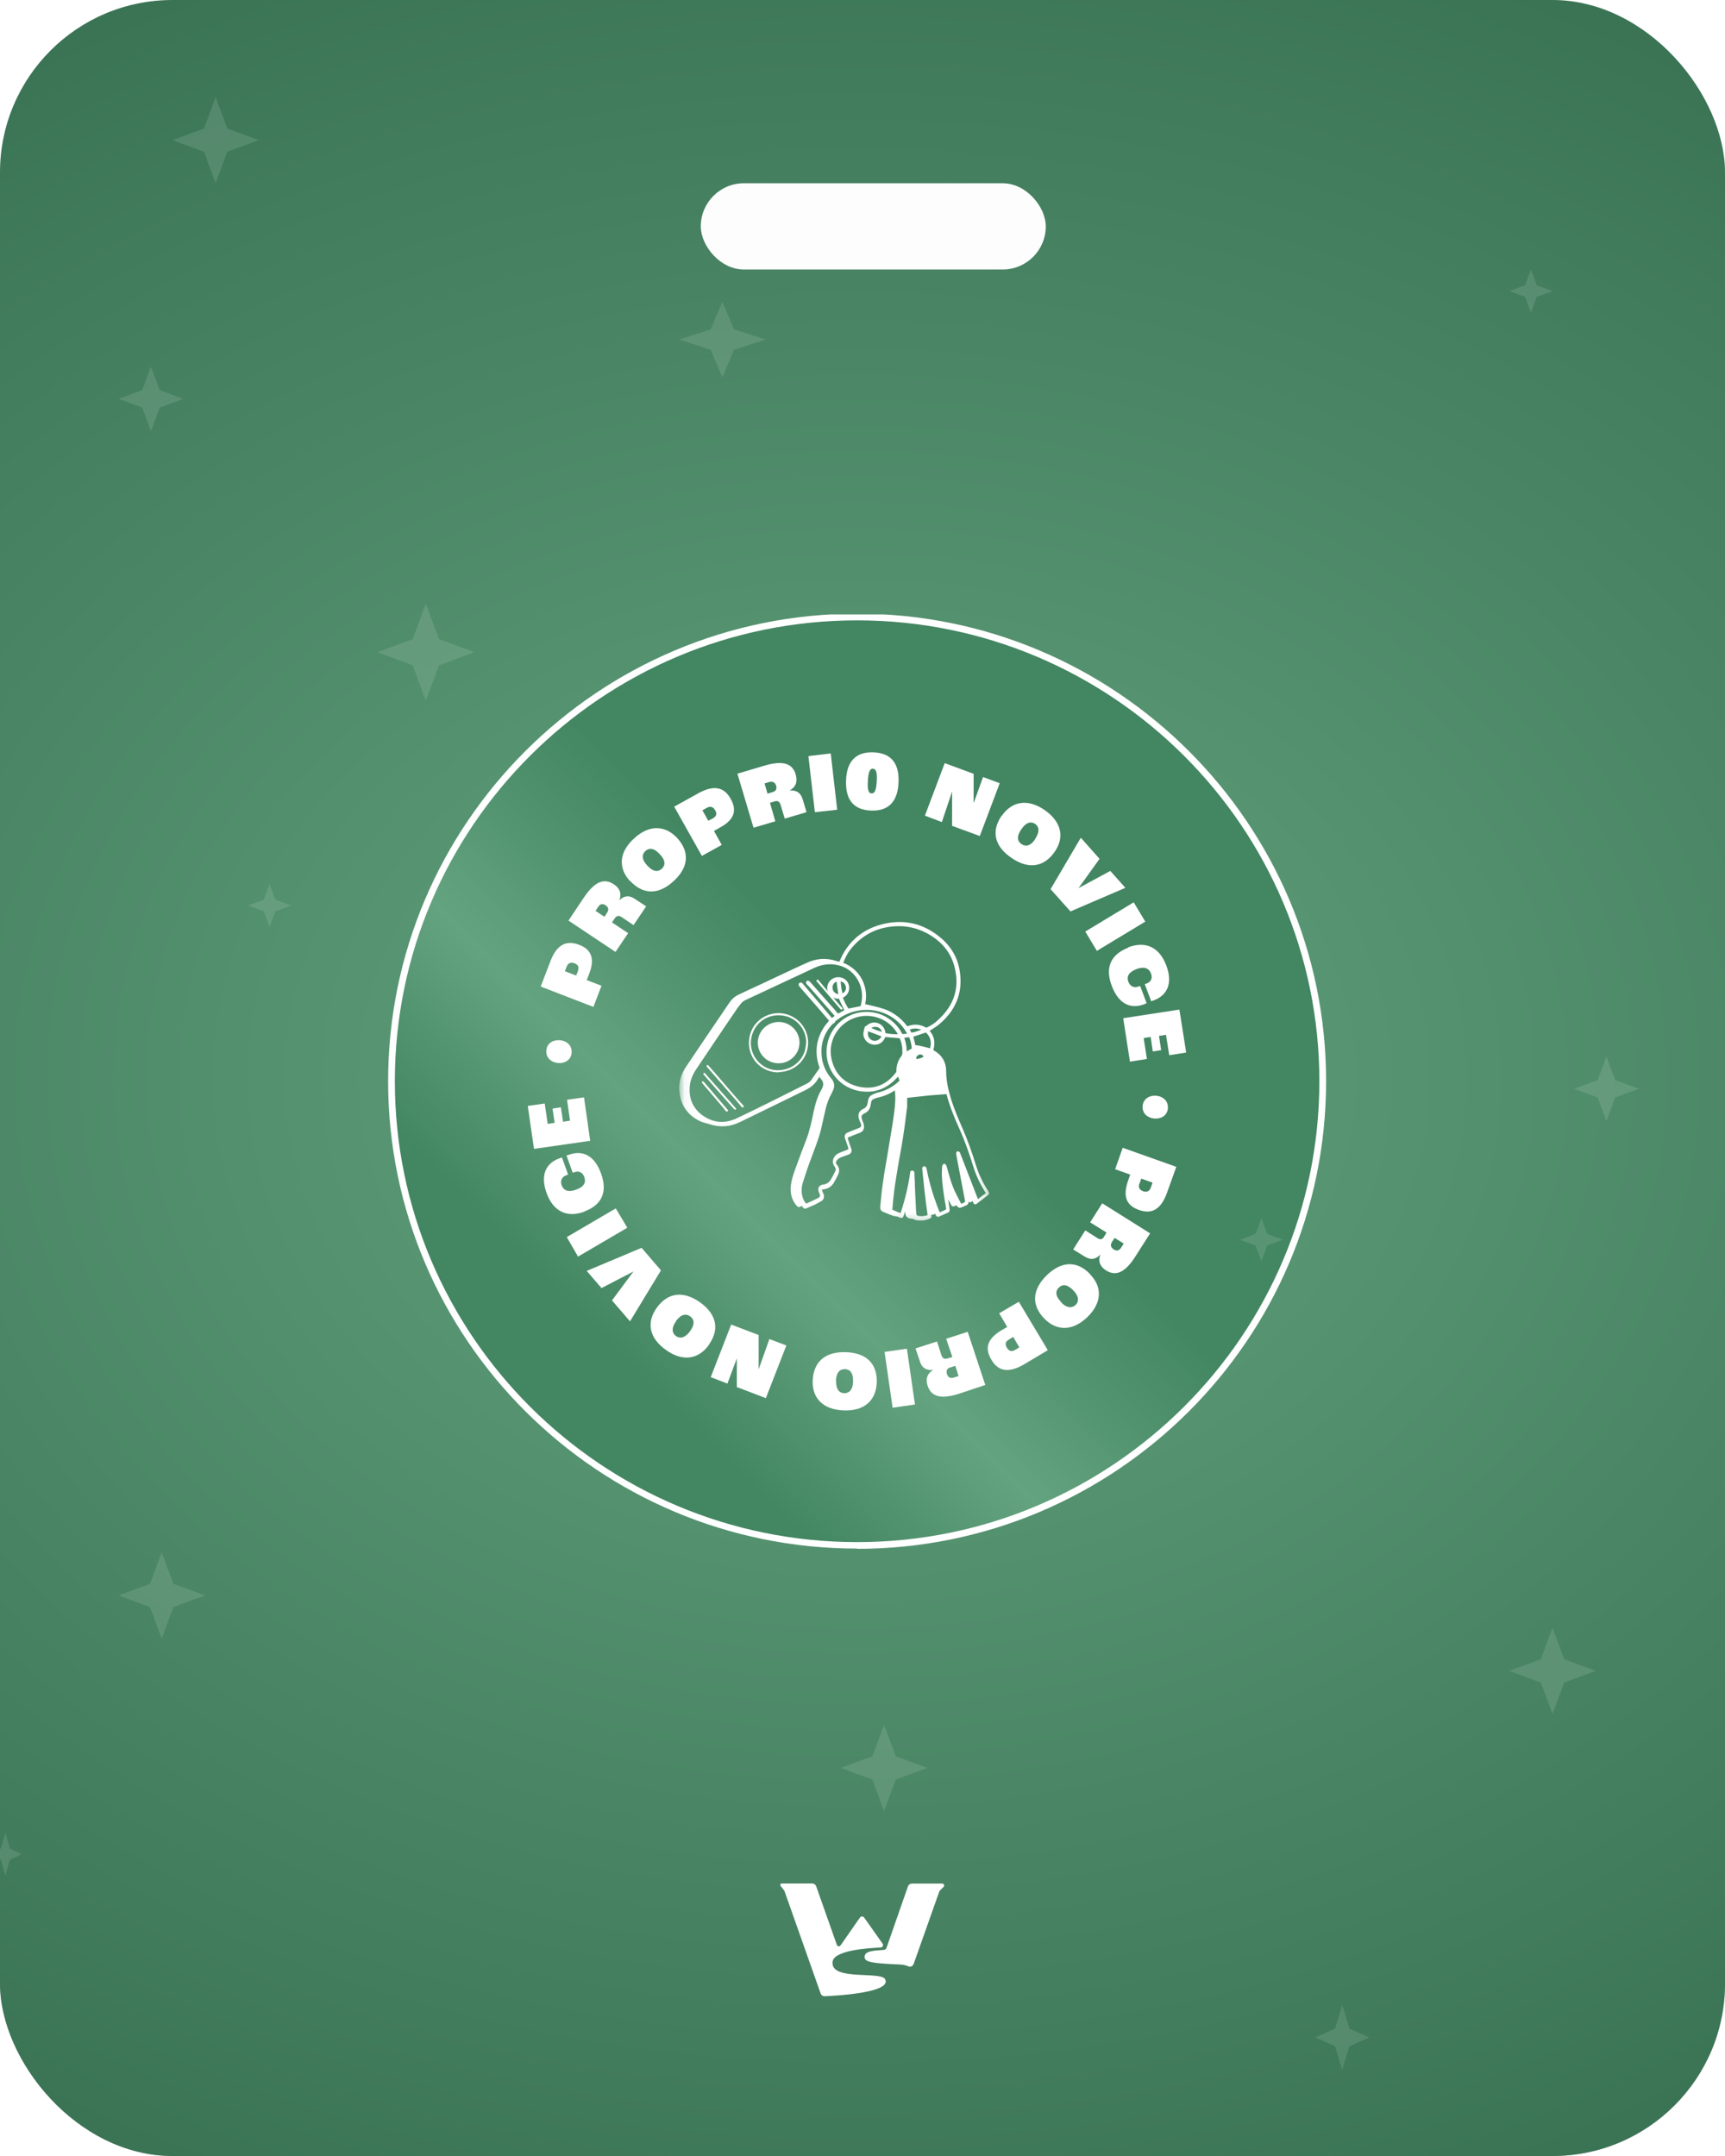
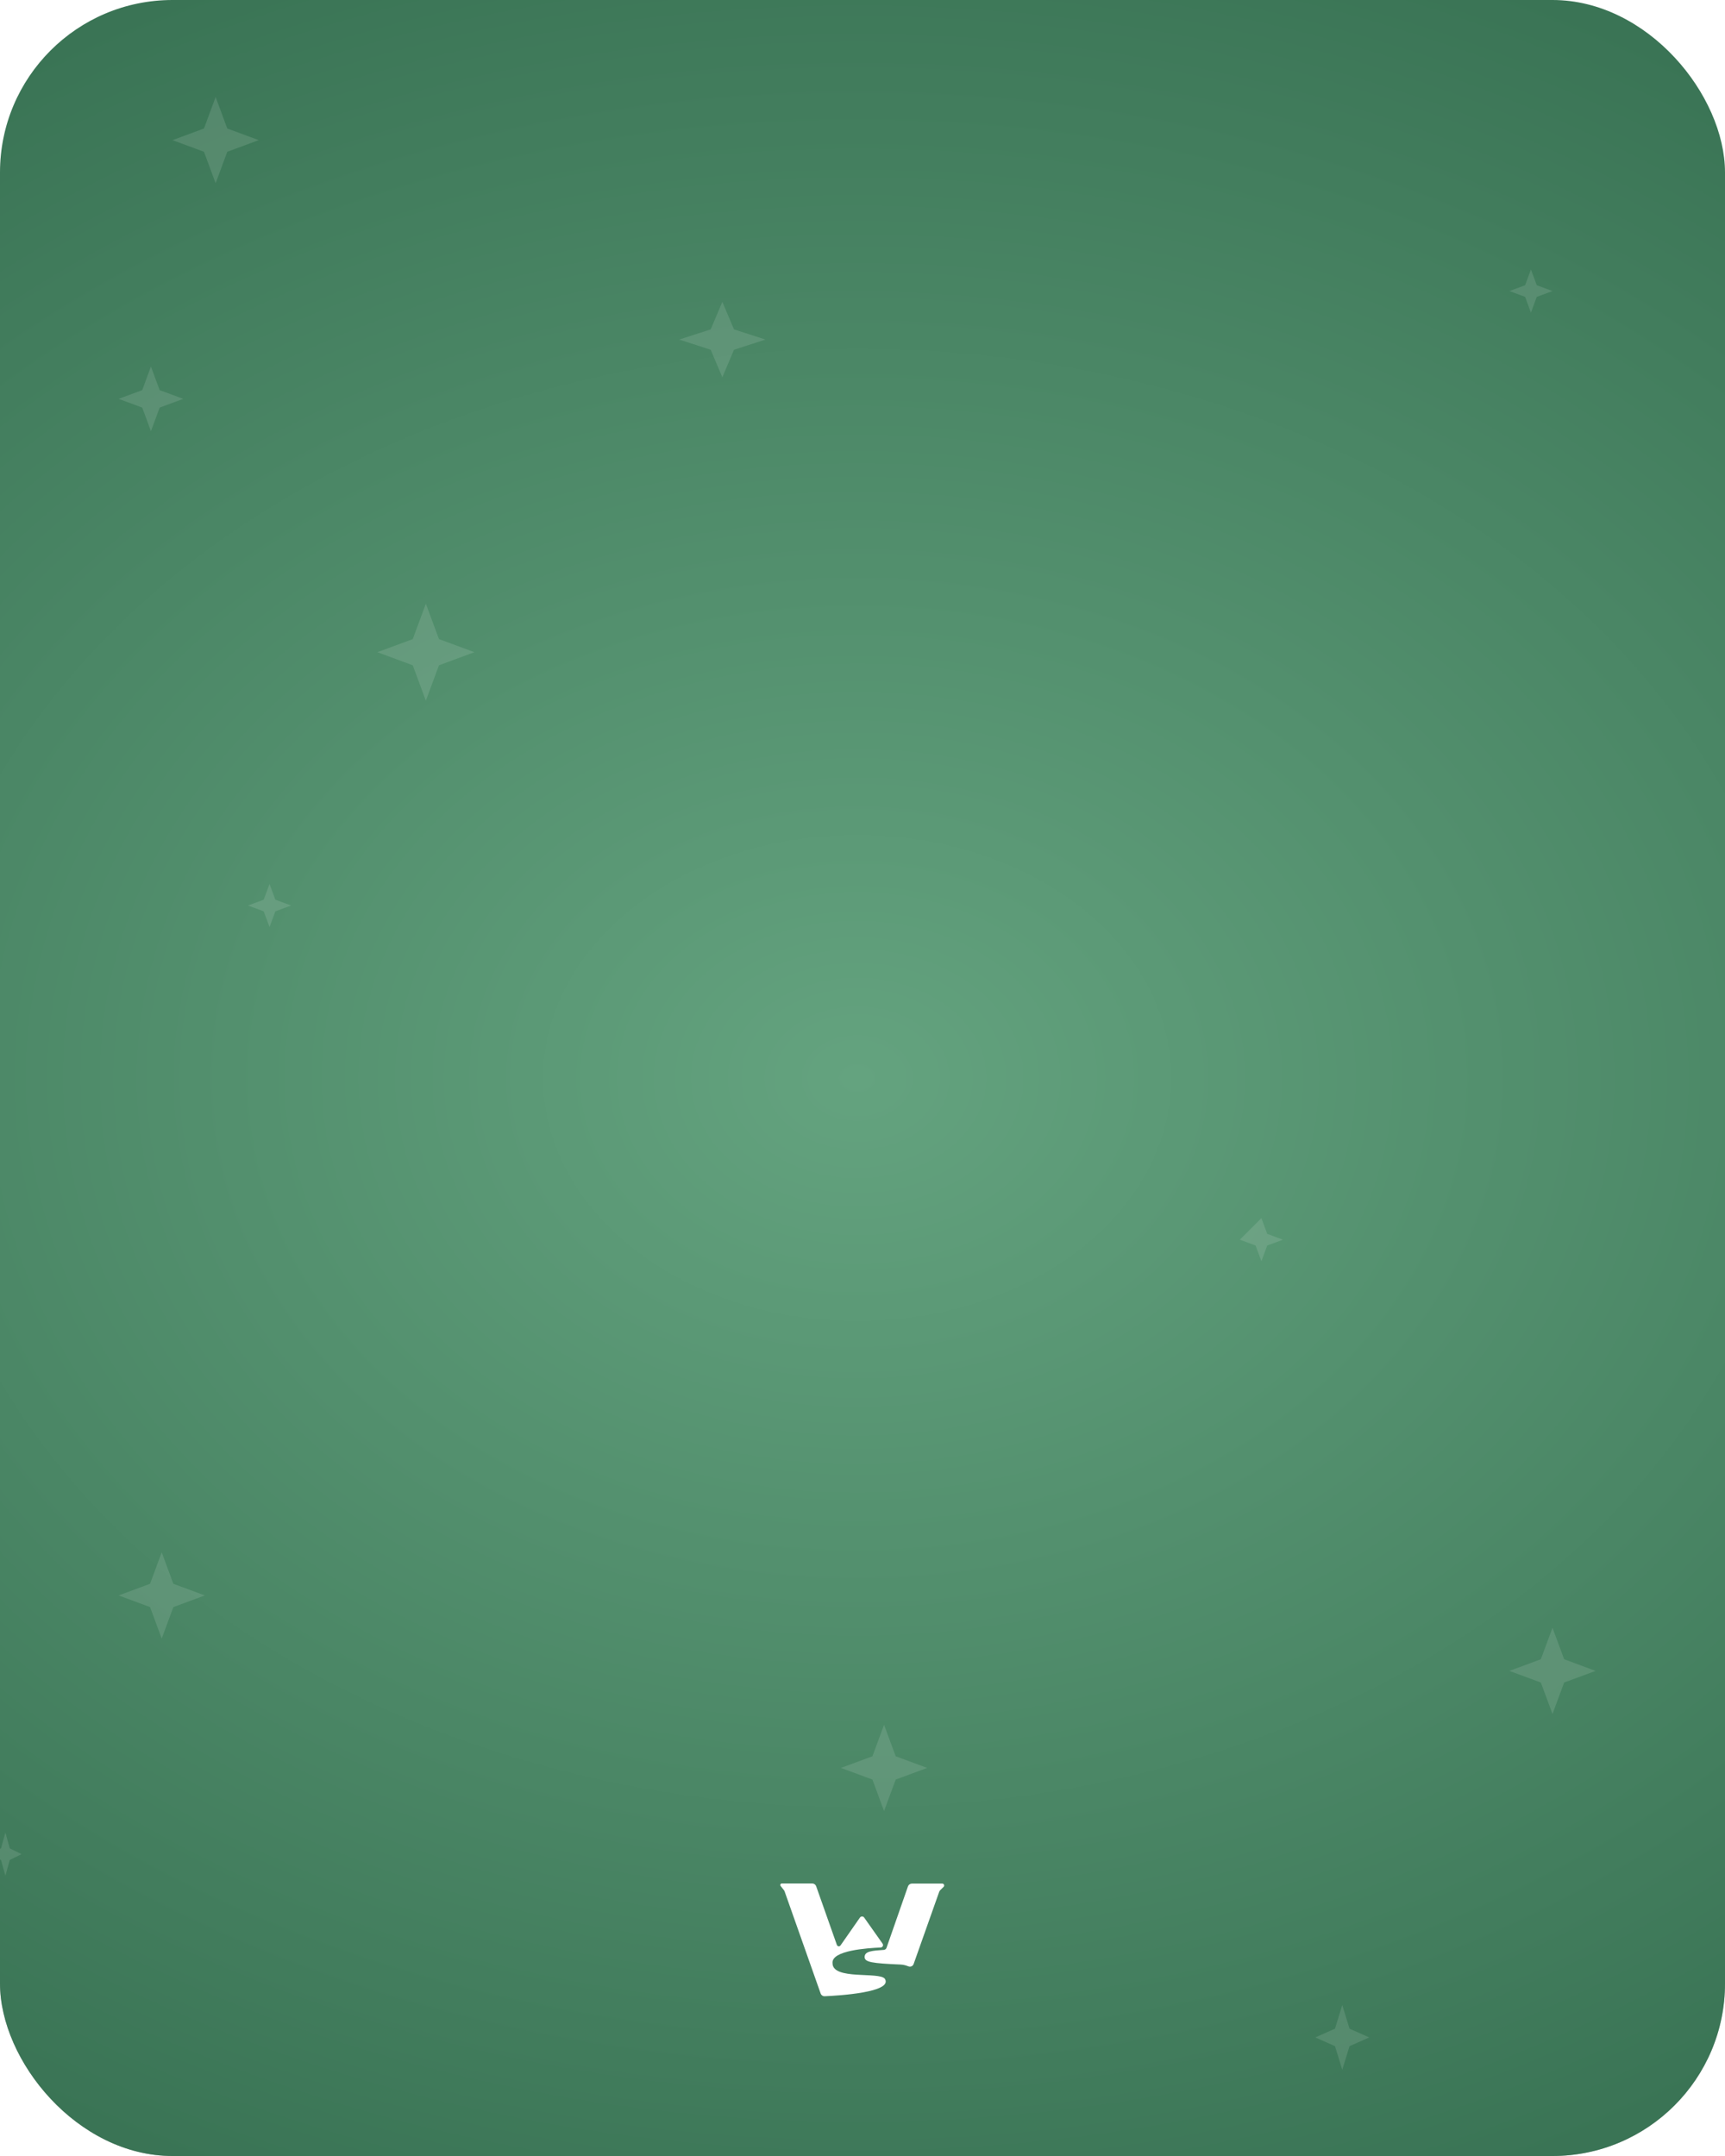
<svg xmlns="http://www.w3.org/2000/svg" width="160" height="200" viewBox="0 0 160 200" fill="none">
  <g clip-path="url(#clip0_8523_1869)">
    <rect width="160" height="200" rx="16" fill="white" />
    <rect x="-1" width="161" height="200" fill="url(#paint0_linear_8523_1869)" />
    <rect x="-1" width="161" height="200" fill="url(#paint1_radial_8523_1869)" />
    <g clip-path="url(#clip1_8523_1869)">
      <path d="M79.5 143.353C103.345 143.353 122.676 124.078 122.676 100.301C122.676 76.524 103.345 57.249 79.5 57.249C55.655 57.249 36.324 76.524 36.324 100.301C36.324 124.078 55.655 143.353 79.5 143.353Z" fill="url(#paint2_linear_8523_1869)" />
      <path d="M79.5 143.652C55.516 143.652 36 124.216 36 100.301C36 76.386 55.516 56.925 79.5 56.925C103.484 56.925 123 76.386 123 100.301C123 124.216 103.484 143.676 79.5 143.676V143.652ZM79.5 57.547C55.866 57.547 36.624 76.709 36.624 100.301C36.624 123.892 55.866 143.054 79.5 143.054C103.134 143.054 122.376 123.868 122.376 100.301C122.376 76.734 103.134 57.547 79.5 57.547Z" fill="white" />
      <path d="M50.151 91.516L51.049 89.177C51.623 87.659 52.497 87.186 53.694 87.634C54.818 88.057 55.217 88.878 54.643 90.347L54.418 90.919L55.791 91.442L55.042 93.408L50.151 91.516ZM53.595 90.073C53.719 89.749 53.669 89.501 53.27 89.351C52.921 89.227 52.671 89.351 52.547 89.7L52.397 90.098L53.445 90.496L53.62 90.048L53.595 90.073Z" fill="white" />
      <path d="M52.746 85.37L54.144 83.279C55.242 81.637 56.115 81.487 56.939 82.035C57.413 82.358 57.713 82.806 57.438 83.528C57.987 82.981 58.486 83.105 58.91 83.404L59.934 84.076L58.761 85.817L57.688 85.096C57.388 84.897 57.213 84.922 57.014 85.195L56.764 85.569L58.262 86.564L57.089 88.306L52.721 85.394L52.746 85.37ZM56.29 84.698C56.49 84.399 56.465 84.175 56.165 83.976C55.916 83.802 55.666 83.827 55.466 84.15L55.242 84.499L56.065 85.046L56.29 84.698Z" fill="white" />
      <path d="M58.436 81.736C57.338 80.542 57.388 79.073 58.811 77.779C60.233 76.46 61.706 76.56 62.804 77.73C63.927 78.949 63.952 80.392 62.479 81.736C61.057 83.055 59.634 82.981 58.461 81.736H58.436ZM61.182 79.223C60.633 78.626 60.183 78.65 59.859 78.949C59.534 79.248 59.484 79.696 60.034 80.293C60.608 80.915 61.057 80.89 61.381 80.591C61.706 80.293 61.781 79.845 61.182 79.223Z" fill="white" />
      <path d="M62.554 74.818L64.75 73.599C66.173 72.802 67.146 72.977 67.77 74.096C68.369 75.166 68.145 76.037 66.747 76.784L66.223 77.083L66.947 78.377L65.1 79.397L62.529 74.818H62.554ZM66.123 75.913C66.422 75.739 66.547 75.515 66.323 75.142C66.123 74.818 65.874 74.768 65.549 74.942L65.15 75.166L65.699 76.137L66.123 75.913Z" fill="white" />
      <path d="M68.444 71.757L70.865 71.035C72.762 70.463 73.535 70.911 73.81 71.857C73.96 72.404 73.91 72.952 73.236 73.325C74.01 73.275 74.309 73.673 74.459 74.171L74.808 75.341L72.787 75.938L72.412 74.694C72.312 74.345 72.138 74.246 71.838 74.345L71.414 74.47L71.913 76.187L69.892 76.784L68.394 71.757H68.444ZM71.614 73.499C71.963 73.4 72.088 73.201 71.988 72.877C71.888 72.578 71.689 72.454 71.314 72.553L70.915 72.678L71.189 73.624L71.589 73.499H71.614Z" fill="white" />
      <path d="M74.983 70.14L77.054 69.891L77.653 75.117L75.582 75.341L74.983 70.14Z" fill="white" />
      <path d="M78.477 72.329C78.552 70.612 79.4 69.716 81.047 69.791C82.695 69.866 83.418 70.861 83.343 72.578C83.269 74.271 82.495 75.266 80.773 75.191C79.051 75.117 78.402 74.047 78.477 72.354V72.329ZM81.322 72.479C81.372 71.608 81.247 71.334 80.972 71.309C80.698 71.284 80.548 71.558 80.498 72.429C80.448 73.325 80.573 73.599 80.848 73.599C81.122 73.599 81.272 73.35 81.322 72.454V72.479Z" fill="white" />
      <path d="M87.611 70.787L90.306 71.782V74.445H90.331L91.18 72.081L92.727 72.653L90.88 77.555L88.31 76.61V73.424L87.361 76.261L85.789 75.664L87.636 70.762L87.611 70.787Z" fill="white" />
-       <path d="M92.927 75.664C93.85 74.345 95.298 74.047 96.895 75.142C98.492 76.261 98.742 77.705 97.818 79.024C96.87 80.392 95.448 80.716 93.8 79.571C92.203 78.476 91.929 77.058 92.927 75.639V75.664ZM96.022 77.804C96.471 77.132 96.371 76.684 96.022 76.436C95.672 76.187 95.198 76.237 94.749 76.908C94.25 77.605 94.374 78.053 94.749 78.302C95.098 78.551 95.572 78.526 96.046 77.804H96.022Z" fill="white" />
      <path d="M100.289 77.755L101.986 79.671L100.04 82.383L102.985 80.791L104.382 82.358L99.291 84.548L97.444 82.483L100.239 77.73L100.289 77.755Z" fill="white" />
      <path d="M105.156 83.702L106.229 85.494L101.737 88.207L100.664 86.415L105.156 83.702Z" fill="white" />
      <path d="M104.632 87.883C106.254 87.261 107.527 87.858 108.176 89.55C108.849 91.342 108.151 92.362 107.052 92.785C107.003 92.785 106.878 92.86 106.778 92.885L106.179 91.292C106.179 91.292 106.304 91.267 106.329 91.243C106.828 91.068 106.903 90.67 106.753 90.297C106.578 89.824 106.129 89.625 105.405 89.899C104.657 90.197 104.482 90.62 104.657 91.068C104.806 91.442 105.106 91.691 105.605 91.516L105.755 91.466L106.354 93.059L106.129 93.159C104.956 93.607 103.808 93.233 103.134 91.491C102.41 89.625 103.159 88.48 104.657 87.908L104.632 87.883Z" fill="white" />
      <path d="M109.398 93.681L110.022 97.638L108.45 97.887L108.151 95.996L107.502 96.095L107.701 97.414L106.928 97.539L106.728 96.195L106.079 96.294L106.379 98.235L104.806 98.484L104.182 94.453L109.373 93.656L109.398 93.681Z" fill="white" />
      <path d="M107.252 101.645C107.926 101.719 108.375 102.167 108.325 102.814C108.275 103.461 107.726 103.81 107.052 103.76C106.379 103.685 105.929 103.237 105.979 102.59C106.054 101.943 106.578 101.595 107.252 101.645Z" fill="white" />
-       <path d="M109.099 108.264L108.25 110.628C107.701 112.171 106.853 112.669 105.655 112.246C104.507 111.848 104.108 111.027 104.632 109.533L104.831 108.961L103.434 108.463L104.133 106.473L109.099 108.239V108.264ZM105.68 109.782C105.58 110.106 105.63 110.355 106.029 110.504C106.379 110.628 106.628 110.504 106.753 110.131L106.903 109.708L105.855 109.334L105.705 109.782H105.68Z" fill="white" />
      <path d="M106.678 114.411L105.33 116.526C104.282 118.194 103.409 118.368 102.585 117.845C102.111 117.547 101.812 117.099 102.061 116.377C101.512 116.949 101.038 116.825 100.589 116.551L99.54 115.904L100.664 114.137L101.762 114.834C102.061 115.033 102.261 114.983 102.41 114.71L102.635 114.336L101.113 113.391L102.236 111.624L106.678 114.411ZM103.159 115.182C102.96 115.481 103.009 115.705 103.309 115.904C103.583 116.078 103.808 116.029 104.008 115.705L104.232 115.357L103.384 114.834L103.159 115.182Z" fill="white" />
      <path d="M101.113 118.219C102.236 119.363 102.236 120.832 100.863 122.175C99.466 123.519 97.993 123.469 96.87 122.325C95.697 121.13 95.672 119.687 97.095 118.293C98.492 116.949 99.915 116.949 101.113 118.194V118.219ZM98.417 120.807C98.966 121.379 99.441 121.354 99.765 121.055C100.065 120.757 100.114 120.284 99.565 119.712C98.966 119.09 98.517 119.139 98.218 119.438C97.893 119.737 97.843 120.184 98.442 120.807H98.417Z" fill="white" />
      <path d="M97.169 125.261L94.998 126.555C93.601 127.376 92.602 127.252 91.954 126.132C91.33 125.087 91.529 124.216 92.902 123.395L93.426 123.096L92.677 121.827L94.499 120.757L97.195 125.261H97.169ZM93.576 124.266C93.276 124.44 93.176 124.664 93.401 125.037C93.601 125.361 93.85 125.41 94.175 125.211L94.549 124.987L93.975 124.017L93.576 124.266Z" fill="white" />
      <path d="M91.404 128.471L89.009 129.268C87.137 129.89 86.338 129.467 86.039 128.546C85.864 127.999 85.914 127.476 86.563 127.078C85.789 127.152 85.465 126.779 85.315 126.257L84.916 125.087L86.912 124.44L87.311 125.684C87.436 126.033 87.586 126.107 87.91 126.008L88.335 125.883L87.761 124.191L89.757 123.544L91.404 128.521V128.471ZM88.185 126.829C87.836 126.929 87.736 127.128 87.836 127.476C87.936 127.775 88.135 127.899 88.51 127.775L88.909 127.65L88.609 126.705L88.21 126.829H88.185Z" fill="white" />
      <path d="M84.866 130.288L82.794 130.587L82.046 125.41L84.117 125.112L84.866 130.288Z" fill="white" />
      <path d="M81.322 128.272C81.247 129.89 80.199 130.91 78.252 130.836C76.305 130.761 75.307 129.666 75.382 128.048C75.457 126.381 76.48 125.361 78.477 125.435C80.423 125.51 81.397 126.555 81.322 128.297V128.272ZM77.553 128.098C77.528 128.894 77.853 129.218 78.302 129.243C78.726 129.243 79.101 128.969 79.126 128.173C79.151 127.327 78.826 127.028 78.377 127.003C77.928 127.003 77.578 127.252 77.528 128.123L77.553 128.098Z" fill="white" />
      <path d="M71.015 129.691L68.344 128.67V126.008L67.471 128.347L65.923 127.75L67.82 122.872L70.366 123.843V127.028L71.364 124.216L72.936 124.813L71.04 129.691H71.015Z" fill="white" />
      <path d="M65.749 124.763C64.8 126.082 63.353 126.356 61.781 125.236C60.183 124.116 59.959 122.648 60.907 121.329C61.88 119.961 63.303 119.662 64.925 120.807C66.497 121.927 66.747 123.345 65.749 124.739V124.763ZM62.704 122.574C62.23 123.221 62.355 123.693 62.704 123.942C63.053 124.191 63.528 124.141 64.002 123.494C64.501 122.798 64.376 122.35 64.002 122.101C63.652 121.852 63.178 121.877 62.679 122.574H62.704Z" fill="white" />
      <path d="M58.436 122.574L56.764 120.632L58.761 117.945L55.791 119.488L54.418 117.895L59.51 115.755L61.306 117.845L58.436 122.574Z" fill="white" />
      <path d="M53.62 116.576L52.571 114.759L57.114 112.097L58.187 113.888L53.645 116.551L53.62 116.576Z" fill="white" />
      <path d="M54.219 112.395C52.596 112.993 51.324 112.395 50.7 110.678C50.051 108.886 50.75 107.866 51.848 107.468C51.898 107.468 52.022 107.393 52.122 107.368L52.696 108.961C52.696 108.961 52.571 108.986 52.547 109.011C52.047 109.185 51.972 109.583 52.097 109.957C52.272 110.429 52.696 110.628 53.445 110.355C54.219 110.081 54.368 109.633 54.194 109.185C54.069 108.812 53.744 108.563 53.27 108.737L53.12 108.787L52.547 107.194L52.771 107.12C53.944 106.697 55.092 107.07 55.741 108.837C56.44 110.728 55.666 111.848 54.169 112.395H54.219Z" fill="white" />
      <path d="M49.527 106.547L48.953 102.59L50.525 102.366L50.8 104.258L51.448 104.158L51.249 102.839L52.022 102.715L52.222 104.059L52.871 103.959L52.596 102.018L54.169 101.794L54.743 105.826L49.552 106.572L49.527 106.547Z" fill="white" />
      <path d="M51.748 98.609C51.074 98.534 50.625 98.086 50.675 97.439C50.725 96.792 51.274 96.444 51.947 96.493C52.621 96.568 53.071 97.016 53.021 97.663C52.971 98.31 52.422 98.658 51.748 98.609Z" fill="white" />
      <mask id="mask0_8523_1869" style="mask-type:luminance" maskUnits="userSpaceOnUse" x="63" y="84" width="29" height="30">
        <path d="M91.829 84.996H63.053V113.689H91.829V84.996Z" fill="white" />
      </mask>
      <g mask="url(#mask0_8523_1869)">
        <mask id="path-34-outside-1_8523_1869" maskUnits="userSpaceOnUse" x="62.096" y="84.63" width="30" height="29" fill="black">
          <rect fill="white" x="62.096" y="84.63" width="30" height="29" />
          <path d="M90.331 111.201C90.331 111.201 90.157 111.325 90.057 111.4C89.982 111.45 89.932 111.45 89.882 111.35C89.807 111.126 89.707 110.927 89.632 110.703C89.632 110.703 89.632 110.678 89.583 110.653C89.608 110.827 89.632 111.002 89.682 111.176C89.682 111.251 89.707 111.35 89.732 111.425C89.757 111.549 89.732 111.624 89.632 111.698C89.433 111.798 89.233 111.873 89.034 111.947C89.009 111.947 88.934 111.922 88.909 111.898C88.859 111.848 88.834 111.773 88.784 111.698C88.684 111.723 88.584 111.748 88.484 111.798C88.385 111.823 88.335 111.798 88.31 111.723C88.16 111.425 87.985 111.126 87.836 110.827C87.836 110.827 87.836 110.778 87.786 110.778C87.786 110.902 87.811 111.051 87.836 111.176C87.885 111.524 87.936 111.898 87.985 112.246C87.985 112.296 87.96 112.37 87.936 112.37C87.636 112.495 87.361 112.644 87.062 112.769C86.987 112.793 86.912 112.769 86.887 112.694C86.862 112.619 86.837 112.545 86.787 112.47C86.713 112.495 86.638 112.545 86.563 112.569C86.446 112.619 86.347 112.594 86.263 112.495C86.263 112.495 86.263 112.694 86.288 112.793C86.288 112.868 86.288 112.918 86.213 112.943C85.839 113.117 85.44 113.167 85.016 113.092C84.99 113.092 84.941 113.092 84.916 113.067C84.791 112.968 84.641 112.968 84.491 112.943C84.217 112.918 84.067 112.769 84.067 112.495C84.067 112.296 84.042 112.072 84.017 111.873C83.992 111.972 83.967 112.072 83.917 112.171C83.843 112.37 83.793 112.569 83.718 112.769C83.668 112.893 83.643 112.918 83.518 112.868C83.393 112.818 83.293 112.744 83.144 112.744C82.719 112.694 82.37 112.47 81.996 112.346C81.796 112.271 81.721 112.146 81.746 111.922C81.821 111.126 81.896 110.33 82.021 109.533C82.121 108.712 82.295 107.916 82.42 107.095C82.57 106.149 82.744 105.178 82.894 104.233C82.969 103.735 83.044 103.213 83.094 102.715C83.144 102.167 83.169 101.62 83.094 101.097C83.094 101.072 83.094 101.023 83.069 100.998C83.044 101.023 82.994 101.047 82.969 101.047C82.47 101.396 81.896 101.62 81.297 101.744C81.197 101.769 81.097 101.819 80.972 101.869C80.823 101.943 80.723 102.068 80.698 102.242C80.698 102.342 80.648 102.441 80.648 102.541C80.598 102.839 80.423 103.063 80.149 103.188C79.775 103.387 79.75 103.536 79.874 103.934C79.924 104.059 79.999 104.208 80.024 104.357C80.099 104.681 79.974 104.905 79.675 105.004C79.35 105.129 79.026 105.253 78.676 105.402C78.502 105.477 78.502 105.477 78.552 105.676C78.651 105.975 78.726 106.249 78.851 106.547C78.951 106.796 78.851 106.945 78.651 107.02C78.452 107.095 78.277 107.144 78.078 107.219C77.878 107.294 77.678 107.393 77.553 107.567C77.404 107.767 77.379 107.941 77.553 108.115C77.778 108.389 77.778 108.662 77.628 108.961C77.503 109.21 77.379 109.459 77.229 109.708C77.029 110.006 76.73 110.205 76.355 110.23C76.131 110.255 76.106 110.355 76.181 110.554C76.206 110.628 76.256 110.703 76.281 110.778C76.38 111.002 76.331 111.226 76.106 111.35C75.931 111.45 75.731 111.549 75.557 111.649C75.282 111.773 75.033 111.873 74.758 111.997C74.683 112.047 74.608 112.022 74.558 111.947C74.509 111.873 74.434 111.823 74.384 111.748C74.309 111.773 74.259 111.798 74.184 111.848C74.109 111.898 74.059 111.873 73.984 111.798C73.56 111.325 73.41 110.778 73.436 110.156C73.485 109.533 73.685 108.936 73.91 108.339C74.234 107.443 74.558 106.572 74.908 105.676C75.207 104.855 75.382 104.034 75.557 103.188C75.707 102.466 75.906 101.769 76.281 101.122C76.331 101.047 76.38 100.948 76.405 100.848C76.505 100.575 76.455 100.351 76.305 100.127C76.206 100.002 76.106 99.853 75.981 99.728C75.906 99.853 75.831 99.953 75.757 100.077C75.507 100.5 75.157 100.774 74.733 100.998C72.712 101.993 70.665 102.989 68.619 103.984C67.72 104.432 66.797 104.507 65.824 104.183C65.574 104.108 65.324 104.059 65.075 103.959C63.952 103.461 63.278 102.59 63.128 101.371C63.003 100.475 63.253 99.679 63.752 98.957C64.975 97.14 66.198 95.324 67.421 93.532C67.571 93.308 67.72 93.084 67.895 92.86C68.07 92.636 68.294 92.487 68.544 92.362C69.343 91.989 70.116 91.616 70.89 91.267C72.213 90.645 73.51 90.023 74.833 89.426C75.731 89.003 76.63 88.928 77.578 89.252C77.678 89.277 77.803 89.302 77.928 89.326C77.978 89.202 78.028 89.053 78.078 88.953C78.826 87.335 80.099 86.29 81.821 85.842C83.743 85.345 85.54 85.718 87.087 86.987C88.11 87.808 88.759 88.878 88.934 90.197C89.208 92.114 88.534 93.706 87.037 94.951C86.763 95.174 86.463 95.349 86.163 95.548C86.139 95.573 86.089 95.597 86.064 95.597C86.563 96.095 86.663 96.668 86.488 97.315C86.463 97.439 86.488 97.489 86.588 97.539C87.287 97.937 87.661 98.559 87.661 99.38C87.661 100.276 87.861 101.122 88.11 101.968C88.41 102.914 88.784 103.81 89.183 104.706C89.682 105.85 90.082 107.02 90.456 108.215C90.731 109.061 91.105 109.832 91.604 110.579C91.679 110.703 91.679 110.728 91.554 110.803C91.23 111.051 90.905 111.3 90.581 111.549C90.456 111.649 90.406 111.649 90.356 111.499C90.331 111.425 90.281 111.325 90.257 111.226L90.331 111.201ZM78.726 93.656C79.126 93.582 79.475 93.507 79.849 93.433C79.874 93.433 79.924 93.383 79.924 93.333C80.049 92.885 80.099 92.412 80.024 91.939C79.874 90.894 79.126 89.774 77.803 89.451C77.029 89.252 76.256 89.351 75.532 89.675C73.41 90.67 71.264 91.666 69.143 92.661C68.968 92.736 68.793 92.86 68.669 93.009C68.494 93.209 68.319 93.457 68.169 93.681C66.922 95.498 65.699 97.34 64.476 99.156C64.151 99.654 63.927 100.176 63.877 100.774C63.777 101.918 64.176 102.889 65.125 103.561C66.173 104.307 67.321 104.357 68.469 103.785C70.615 102.765 72.737 101.694 74.858 100.624C75.033 100.55 75.182 100.425 75.307 100.276C75.582 99.903 75.831 99.505 76.106 99.131C76.106 99.106 76.106 99.057 76.106 99.007C75.632 97.663 75.781 96.394 76.605 95.199C76.73 95.025 76.904 94.851 77.029 94.677C77.029 94.677 77.004 94.652 76.979 94.627C76.256 93.781 75.532 92.935 74.783 92.089C74.584 91.865 74.384 91.641 74.209 91.417C74.184 91.392 74.159 91.342 74.184 91.292C74.184 91.267 74.259 91.243 74.284 91.243C74.334 91.243 74.359 91.292 74.384 91.317C75.033 92.089 75.707 92.86 76.355 93.632C76.63 93.955 76.879 94.254 77.154 94.577C77.279 94.478 77.429 94.353 77.553 94.254C77.553 94.229 77.503 94.204 77.503 94.179C76.805 93.383 76.106 92.586 75.407 91.79C75.257 91.616 75.083 91.417 74.908 91.243C74.833 91.168 74.858 91.093 74.908 91.068C74.958 91.068 75.008 91.093 75.033 91.118C75.657 91.815 76.281 92.537 76.904 93.233C77.179 93.532 77.454 93.856 77.703 94.154C77.953 94.03 78.202 93.88 78.452 93.756C78.277 93.408 78.102 93.059 77.953 92.711C77.903 92.586 77.853 92.512 77.703 92.537C77.653 92.537 77.603 92.537 77.553 92.537C77.104 92.437 76.78 92.014 76.83 91.566C76.879 91.093 77.279 90.745 77.753 90.745C78.202 90.745 78.577 91.043 78.651 91.466C78.726 91.89 78.527 92.288 78.127 92.462C78.102 92.462 78.078 92.487 78.052 92.487C78.202 92.91 78.402 93.308 78.626 93.632L78.726 93.656ZM84.142 95.299H84.192C84.766 95.075 85.315 95.1 85.864 95.423C85.889 95.423 85.964 95.423 85.989 95.423C86.388 95.224 86.763 95 87.062 94.702C88.609 93.308 89.158 91.591 88.609 89.575C88.21 88.132 87.262 87.136 85.939 86.44C84.816 85.867 83.643 85.693 82.395 85.892C80.948 86.116 79.775 86.813 78.851 87.958C78.527 88.356 78.302 88.804 78.127 89.277C78.127 89.302 78.102 89.351 78.102 89.376C78.901 89.675 79.5 90.197 79.874 90.919C80.249 91.666 80.324 92.437 80.124 93.258C80.249 93.258 80.374 93.258 80.498 93.308C80.873 93.383 81.222 93.482 81.596 93.582C82.096 93.706 82.545 93.905 82.969 94.204C83.418 94.502 83.793 94.876 84.117 95.324L84.142 95.299ZM83.593 112.644C83.593 112.644 83.618 112.569 83.643 112.52C84.042 111.3 84.342 110.081 84.516 108.812C84.516 108.737 84.516 108.687 84.616 108.687C84.716 108.687 84.691 108.762 84.716 108.812C84.716 108.986 84.716 109.185 84.741 109.384C84.766 110.18 84.791 110.977 84.841 111.773C84.841 112.047 84.866 112.321 84.891 112.594C84.891 112.769 84.99 112.843 85.165 112.893C85.49 112.943 85.764 112.918 86.064 112.818C86.139 112.793 86.163 112.769 86.139 112.694C86.039 111.972 85.939 111.251 85.864 110.554C85.789 109.857 85.714 109.135 85.639 108.438C85.639 108.364 85.639 108.289 85.714 108.289C85.814 108.289 85.814 108.339 85.839 108.414C86.064 109.583 86.388 110.728 86.812 111.848C86.912 112.097 86.987 112.346 87.112 112.594C87.361 112.495 87.586 112.395 87.811 112.271C87.836 112.271 87.861 112.196 87.861 112.171C87.836 111.922 87.786 111.649 87.736 111.4C87.611 110.604 87.486 109.807 87.461 109.011C87.461 108.737 87.461 108.463 87.486 108.19C87.486 108.14 87.536 108.115 87.586 108.065C87.611 108.09 87.661 108.115 87.686 108.165C87.711 108.239 87.736 108.314 87.761 108.414C87.985 109.235 88.21 110.056 88.609 110.827C88.759 111.151 88.934 111.45 89.108 111.798C89.233 111.748 89.358 111.698 89.458 111.649C89.574 111.599 89.624 111.508 89.608 111.375C89.358 110.056 89.108 108.762 88.859 107.443C88.834 107.294 88.809 107.144 88.784 106.995C88.784 106.97 88.809 106.896 88.834 106.896C88.859 106.896 88.909 106.92 88.934 106.945C88.934 106.945 88.934 106.995 88.959 106.995C89.458 108.314 89.982 109.608 90.481 110.927C90.531 111.076 90.606 111.226 90.656 111.4C90.98 111.151 91.255 110.927 91.579 110.703C91.554 110.678 91.529 110.653 91.529 110.628C91.055 109.907 90.681 109.135 90.406 108.289C90.032 107.07 89.608 105.85 89.084 104.681C88.609 103.636 88.185 102.59 87.885 101.471C87.885 101.421 87.836 101.396 87.786 101.396C87.237 101.446 86.713 101.471 86.163 101.52C85.49 101.595 84.791 101.67 84.117 101.744C84.042 101.744 84.042 101.769 84.042 101.844C84.042 102.118 84.042 102.391 84.042 102.665C83.917 103.586 83.818 104.507 83.668 105.427C83.543 106.298 83.368 107.144 83.219 108.015C83.094 108.837 82.944 109.633 82.844 110.429C82.769 111.002 82.719 111.574 82.669 112.171C82.669 112.221 82.719 112.321 82.744 112.321C83.044 112.445 83.368 112.594 83.693 112.719L83.593 112.644ZM83.293 99.728C83.293 99.728 83.293 99.728 83.269 99.728C83.269 99.753 83.243 99.778 83.219 99.803C82.27 100.898 81.097 101.371 79.65 101.097C77.678 100.699 76.455 98.833 76.83 96.892C77.329 94.328 80.274 93.134 82.42 94.602C82.919 94.951 83.318 95.398 83.593 95.946C83.593 95.971 83.668 96.021 83.693 96.021C83.892 96.021 84.092 95.996 84.292 95.971C84.267 95.921 84.267 95.896 84.242 95.871C84.067 95.548 83.868 95.249 83.618 94.975C82.769 94.079 81.721 93.632 80.523 93.582C79.425 93.557 78.427 93.88 77.553 94.552C77.478 94.627 77.379 94.652 77.354 94.776C77.354 94.776 77.329 94.801 77.304 94.826C77.254 94.851 77.204 94.876 77.154 94.926C76.355 95.772 76.006 96.767 76.106 97.937C76.181 98.733 76.48 99.455 77.004 100.077C77.279 100.376 77.354 100.724 77.179 101.097C77.129 101.197 77.104 101.271 77.054 101.371C76.78 101.844 76.605 102.342 76.48 102.864C76.331 103.486 76.206 104.108 76.056 104.731C75.831 105.676 75.432 106.597 75.108 107.518C74.833 108.215 74.608 108.936 74.384 109.633C74.234 110.081 74.209 110.554 74.334 111.027C74.409 111.3 74.534 111.574 74.758 111.773C75.132 111.599 75.532 111.425 75.881 111.251C75.956 111.226 76.031 111.151 76.081 111.101C76.156 111.027 76.181 110.952 76.156 110.852C76.131 110.753 76.081 110.678 76.056 110.579C75.906 110.28 76.031 110.031 76.355 109.981C76.68 109.956 76.954 109.782 77.129 109.509C77.279 109.26 77.429 108.986 77.553 108.712C77.653 108.538 77.628 108.339 77.503 108.165C77.404 108.04 77.329 107.866 77.354 107.692C77.404 107.368 77.603 107.169 77.878 107.045C78.102 106.945 78.352 106.871 78.577 106.771C78.776 106.705 78.835 106.572 78.751 106.373C78.651 106.099 78.577 105.85 78.477 105.577C78.402 105.378 78.477 105.228 78.651 105.154C78.976 105.029 79.3 104.88 79.65 104.755C79.974 104.631 80.049 104.482 79.924 104.158C79.924 104.108 79.874 104.059 79.849 104.009C79.824 103.909 79.775 103.81 79.75 103.71C79.675 103.362 79.775 103.113 80.099 102.964C80.374 102.839 80.523 102.64 80.573 102.342C80.573 102.292 80.598 102.242 80.598 102.192C80.623 101.993 80.698 101.769 80.898 101.67C81.047 101.595 81.197 101.52 81.347 101.471C82.17 101.296 82.869 100.923 83.468 100.351C83.518 100.301 83.543 100.251 83.518 100.176C83.443 100.002 83.393 99.828 83.318 99.654L83.293 99.728ZM83.443 96.046C83.443 96.046 83.393 95.946 83.368 95.896C82.669 94.627 81.247 93.955 79.824 94.179C77.903 94.502 76.605 96.344 77.029 98.26C77.354 99.704 78.277 100.624 79.725 100.923C81.147 101.197 82.32 100.699 83.194 99.529C83.243 99.48 83.243 99.405 83.243 99.33C83.243 98.882 83.368 98.459 83.643 98.086C83.768 97.937 83.818 97.763 83.793 97.588V97.439C83.793 97.016 83.693 96.593 83.518 96.22C83.019 96.17 82.545 96.145 82.046 96.095C81.896 96.543 81.596 96.792 81.172 96.817C80.773 96.817 80.423 96.618 80.249 96.245C80.099 95.921 80.224 95.622 80.299 95.324C80.299 95.274 80.398 95.249 80.448 95.224C80.948 94.727 81.796 94.951 81.996 95.647C82.021 95.722 82.021 95.822 82.046 95.921C82.47 96.021 82.919 96.046 83.393 96.046H83.443ZM86.338 97.364C86.338 97.364 86.388 97.24 86.388 97.165C86.513 96.618 86.388 96.12 85.964 95.722C85.914 95.672 85.889 95.672 85.814 95.697C85.44 95.822 85.065 95.946 84.691 96.07C84.641 96.07 84.616 96.095 84.591 96.095C84.666 96.394 84.741 96.692 84.816 96.991C84.816 97.016 84.866 97.041 84.891 97.066C84.99 97.066 85.09 97.066 85.215 97.091C85.59 97.165 85.939 97.265 86.313 97.364H86.338ZM80.498 95.548C80.349 95.772 80.374 96.095 80.548 96.344C80.723 96.593 81.047 96.717 81.347 96.618C81.621 96.543 81.846 96.294 81.871 96.07C81.422 95.896 80.948 95.722 80.498 95.548ZM83.743 96.22C83.942 96.717 84.017 97.19 83.992 97.688C84.217 97.588 84.416 97.464 84.641 97.34C84.641 97.34 84.666 97.29 84.666 97.265C84.641 96.892 84.566 96.518 84.416 96.17C84.416 96.145 84.367 96.12 84.342 96.12C84.142 96.12 83.967 96.17 83.768 96.195L83.743 96.22ZM77.653 90.944C77.304 90.994 77.054 91.367 77.129 91.74C77.179 92.089 77.528 92.362 77.878 92.313C77.803 91.84 77.728 91.392 77.678 90.919L77.653 90.944ZM78.078 92.288C78.427 92.163 78.626 91.84 78.552 91.516C78.502 91.168 78.177 90.919 77.878 90.919C77.878 91.392 77.953 91.84 78.078 92.288ZM84.242 95.448C84.317 95.597 84.392 95.747 84.466 95.871C84.466 95.871 84.516 95.896 84.541 95.896C84.666 95.871 84.791 95.846 84.891 95.822C85.165 95.747 85.415 95.647 85.689 95.548C85.215 95.249 84.741 95.249 84.242 95.448ZM80.648 95.374C81.047 95.597 81.472 95.747 81.921 95.846C81.921 95.573 81.721 95.299 81.447 95.199C81.172 95.1 80.823 95.174 80.648 95.374ZM85.789 98.061C85.714 97.812 85.49 97.663 85.24 97.738C85.016 97.787 84.841 98.036 84.891 98.26C84.891 98.285 84.941 98.335 84.966 98.335C85.265 98.335 85.54 98.235 85.789 98.061ZM85.789 98.31C85.54 98.385 85.29 98.459 85.04 98.534C85.165 98.634 85.315 98.683 85.49 98.609C85.639 98.559 85.764 98.459 85.789 98.285V98.31Z" />
        </mask>
        <path d="M90.331 111.201C90.331 111.201 90.157 111.325 90.057 111.4C89.982 111.45 89.932 111.45 89.882 111.35C89.807 111.126 89.707 110.927 89.632 110.703C89.632 110.703 89.632 110.678 89.583 110.653C89.608 110.827 89.632 111.002 89.682 111.176C89.682 111.251 89.707 111.35 89.732 111.425C89.757 111.549 89.732 111.624 89.632 111.698C89.433 111.798 89.233 111.873 89.034 111.947C89.009 111.947 88.934 111.922 88.909 111.898C88.859 111.848 88.834 111.773 88.784 111.698C88.684 111.723 88.584 111.748 88.484 111.798C88.385 111.823 88.335 111.798 88.31 111.723C88.16 111.425 87.985 111.126 87.836 110.827C87.836 110.827 87.836 110.778 87.786 110.778C87.786 110.902 87.811 111.051 87.836 111.176C87.885 111.524 87.936 111.898 87.985 112.246C87.985 112.296 87.96 112.37 87.936 112.37C87.636 112.495 87.361 112.644 87.062 112.769C86.987 112.793 86.912 112.769 86.887 112.694C86.862 112.619 86.837 112.545 86.787 112.47C86.713 112.495 86.638 112.545 86.563 112.569C86.446 112.619 86.347 112.594 86.263 112.495C86.263 112.495 86.263 112.694 86.288 112.793C86.288 112.868 86.288 112.918 86.213 112.943C85.839 113.117 85.44 113.167 85.016 113.092C84.99 113.092 84.941 113.092 84.916 113.067C84.791 112.968 84.641 112.968 84.491 112.943C84.217 112.918 84.067 112.769 84.067 112.495C84.067 112.296 84.042 112.072 84.017 111.873C83.992 111.972 83.967 112.072 83.917 112.171C83.843 112.37 83.793 112.569 83.718 112.769C83.668 112.893 83.643 112.918 83.518 112.868C83.393 112.818 83.293 112.744 83.144 112.744C82.719 112.694 82.37 112.47 81.996 112.346C81.796 112.271 81.721 112.146 81.746 111.922C81.821 111.126 81.896 110.33 82.021 109.533C82.121 108.712 82.295 107.916 82.42 107.095C82.57 106.149 82.744 105.178 82.894 104.233C82.969 103.735 83.044 103.213 83.094 102.715C83.144 102.167 83.169 101.62 83.094 101.097C83.094 101.072 83.094 101.023 83.069 100.998C83.044 101.023 82.994 101.047 82.969 101.047C82.47 101.396 81.896 101.62 81.297 101.744C81.197 101.769 81.097 101.819 80.972 101.869C80.823 101.943 80.723 102.068 80.698 102.242C80.698 102.342 80.648 102.441 80.648 102.541C80.598 102.839 80.423 103.063 80.149 103.188C79.775 103.387 79.75 103.536 79.874 103.934C79.924 104.059 79.999 104.208 80.024 104.357C80.099 104.681 79.974 104.905 79.675 105.004C79.35 105.129 79.026 105.253 78.676 105.402C78.502 105.477 78.502 105.477 78.552 105.676C78.651 105.975 78.726 106.249 78.851 106.547C78.951 106.796 78.851 106.945 78.651 107.02C78.452 107.095 78.277 107.144 78.078 107.219C77.878 107.294 77.678 107.393 77.553 107.567C77.404 107.767 77.379 107.941 77.553 108.115C77.778 108.389 77.778 108.662 77.628 108.961C77.503 109.21 77.379 109.459 77.229 109.708C77.029 110.006 76.73 110.205 76.355 110.23C76.131 110.255 76.106 110.355 76.181 110.554C76.206 110.628 76.256 110.703 76.281 110.778C76.38 111.002 76.331 111.226 76.106 111.35C75.931 111.45 75.731 111.549 75.557 111.649C75.282 111.773 75.033 111.873 74.758 111.997C74.683 112.047 74.608 112.022 74.558 111.947C74.509 111.873 74.434 111.823 74.384 111.748C74.309 111.773 74.259 111.798 74.184 111.848C74.109 111.898 74.059 111.873 73.984 111.798C73.56 111.325 73.41 110.778 73.436 110.156C73.485 109.533 73.685 108.936 73.91 108.339C74.234 107.443 74.558 106.572 74.908 105.676C75.207 104.855 75.382 104.034 75.557 103.188C75.707 102.466 75.906 101.769 76.281 101.122C76.331 101.047 76.38 100.948 76.405 100.848C76.505 100.575 76.455 100.351 76.305 100.127C76.206 100.002 76.106 99.853 75.981 99.728C75.906 99.853 75.831 99.953 75.757 100.077C75.507 100.5 75.157 100.774 74.733 100.998C72.712 101.993 70.665 102.989 68.619 103.984C67.72 104.432 66.797 104.507 65.824 104.183C65.574 104.108 65.324 104.059 65.075 103.959C63.952 103.461 63.278 102.59 63.128 101.371C63.003 100.475 63.253 99.679 63.752 98.957C64.975 97.14 66.198 95.324 67.421 93.532C67.571 93.308 67.72 93.084 67.895 92.86C68.07 92.636 68.294 92.487 68.544 92.362C69.343 91.989 70.116 91.616 70.89 91.267C72.213 90.645 73.51 90.023 74.833 89.426C75.731 89.003 76.63 88.928 77.578 89.252C77.678 89.277 77.803 89.302 77.928 89.326C77.978 89.202 78.028 89.053 78.078 88.953C78.826 87.335 80.099 86.29 81.821 85.842C83.743 85.345 85.54 85.718 87.087 86.987C88.11 87.808 88.759 88.878 88.934 90.197C89.208 92.114 88.534 93.706 87.037 94.951C86.763 95.174 86.463 95.349 86.163 95.548C86.139 95.573 86.089 95.597 86.064 95.597C86.563 96.095 86.663 96.668 86.488 97.315C86.463 97.439 86.488 97.489 86.588 97.539C87.287 97.937 87.661 98.559 87.661 99.38C87.661 100.276 87.861 101.122 88.11 101.968C88.41 102.914 88.784 103.81 89.183 104.706C89.682 105.85 90.082 107.02 90.456 108.215C90.731 109.061 91.105 109.832 91.604 110.579C91.679 110.703 91.679 110.728 91.554 110.803C91.23 111.051 90.905 111.3 90.581 111.549C90.456 111.649 90.406 111.649 90.356 111.499C90.331 111.425 90.281 111.325 90.257 111.226L90.331 111.201ZM78.726 93.656C79.126 93.582 79.475 93.507 79.849 93.433C79.874 93.433 79.924 93.383 79.924 93.333C80.049 92.885 80.099 92.412 80.024 91.939C79.874 90.894 79.126 89.774 77.803 89.451C77.029 89.252 76.256 89.351 75.532 89.675C73.41 90.67 71.264 91.666 69.143 92.661C68.968 92.736 68.793 92.86 68.669 93.009C68.494 93.209 68.319 93.457 68.169 93.681C66.922 95.498 65.699 97.34 64.476 99.156C64.151 99.654 63.927 100.176 63.877 100.774C63.777 101.918 64.176 102.889 65.125 103.561C66.173 104.307 67.321 104.357 68.469 103.785C70.615 102.765 72.737 101.694 74.858 100.624C75.033 100.55 75.182 100.425 75.307 100.276C75.582 99.903 75.831 99.505 76.106 99.131C76.106 99.106 76.106 99.057 76.106 99.007C75.632 97.663 75.781 96.394 76.605 95.199C76.73 95.025 76.904 94.851 77.029 94.677C77.029 94.677 77.004 94.652 76.979 94.627C76.256 93.781 75.532 92.935 74.783 92.089C74.584 91.865 74.384 91.641 74.209 91.417C74.184 91.392 74.159 91.342 74.184 91.292C74.184 91.267 74.259 91.243 74.284 91.243C74.334 91.243 74.359 91.292 74.384 91.317C75.033 92.089 75.707 92.86 76.355 93.632C76.63 93.955 76.879 94.254 77.154 94.577C77.279 94.478 77.429 94.353 77.553 94.254C77.553 94.229 77.503 94.204 77.503 94.179C76.805 93.383 76.106 92.586 75.407 91.79C75.257 91.616 75.083 91.417 74.908 91.243C74.833 91.168 74.858 91.093 74.908 91.068C74.958 91.068 75.008 91.093 75.033 91.118C75.657 91.815 76.281 92.537 76.904 93.233C77.179 93.532 77.454 93.856 77.703 94.154C77.953 94.03 78.202 93.88 78.452 93.756C78.277 93.408 78.102 93.059 77.953 92.711C77.903 92.586 77.853 92.512 77.703 92.537C77.653 92.537 77.603 92.537 77.553 92.537C77.104 92.437 76.78 92.014 76.83 91.566C76.879 91.093 77.279 90.745 77.753 90.745C78.202 90.745 78.577 91.043 78.651 91.466C78.726 91.89 78.527 92.288 78.127 92.462C78.102 92.462 78.078 92.487 78.052 92.487C78.202 92.91 78.402 93.308 78.626 93.632L78.726 93.656ZM84.142 95.299H84.192C84.766 95.075 85.315 95.1 85.864 95.423C85.889 95.423 85.964 95.423 85.989 95.423C86.388 95.224 86.763 95 87.062 94.702C88.609 93.308 89.158 91.591 88.609 89.575C88.21 88.132 87.262 87.136 85.939 86.44C84.816 85.867 83.643 85.693 82.395 85.892C80.948 86.116 79.775 86.813 78.851 87.958C78.527 88.356 78.302 88.804 78.127 89.277C78.127 89.302 78.102 89.351 78.102 89.376C78.901 89.675 79.5 90.197 79.874 90.919C80.249 91.666 80.324 92.437 80.124 93.258C80.249 93.258 80.374 93.258 80.498 93.308C80.873 93.383 81.222 93.482 81.596 93.582C82.096 93.706 82.545 93.905 82.969 94.204C83.418 94.502 83.793 94.876 84.117 95.324L84.142 95.299ZM83.593 112.644C83.593 112.644 83.618 112.569 83.643 112.52C84.042 111.3 84.342 110.081 84.516 108.812C84.516 108.737 84.516 108.687 84.616 108.687C84.716 108.687 84.691 108.762 84.716 108.812C84.716 108.986 84.716 109.185 84.741 109.384C84.766 110.18 84.791 110.977 84.841 111.773C84.841 112.047 84.866 112.321 84.891 112.594C84.891 112.769 84.99 112.843 85.165 112.893C85.49 112.943 85.764 112.918 86.064 112.818C86.139 112.793 86.163 112.769 86.139 112.694C86.039 111.972 85.939 111.251 85.864 110.554C85.789 109.857 85.714 109.135 85.639 108.438C85.639 108.364 85.639 108.289 85.714 108.289C85.814 108.289 85.814 108.339 85.839 108.414C86.064 109.583 86.388 110.728 86.812 111.848C86.912 112.097 86.987 112.346 87.112 112.594C87.361 112.495 87.586 112.395 87.811 112.271C87.836 112.271 87.861 112.196 87.861 112.171C87.836 111.922 87.786 111.649 87.736 111.4C87.611 110.604 87.486 109.807 87.461 109.011C87.461 108.737 87.461 108.463 87.486 108.19C87.486 108.14 87.536 108.115 87.586 108.065C87.611 108.09 87.661 108.115 87.686 108.165C87.711 108.239 87.736 108.314 87.761 108.414C87.985 109.235 88.21 110.056 88.609 110.827C88.759 111.151 88.934 111.45 89.108 111.798C89.233 111.748 89.358 111.698 89.458 111.649C89.574 111.599 89.624 111.508 89.608 111.375C89.358 110.056 89.108 108.762 88.859 107.443C88.834 107.294 88.809 107.144 88.784 106.995C88.784 106.97 88.809 106.896 88.834 106.896C88.859 106.896 88.909 106.92 88.934 106.945C88.934 106.945 88.934 106.995 88.959 106.995C89.458 108.314 89.982 109.608 90.481 110.927C90.531 111.076 90.606 111.226 90.656 111.4C90.98 111.151 91.255 110.927 91.579 110.703C91.554 110.678 91.529 110.653 91.529 110.628C91.055 109.907 90.681 109.135 90.406 108.289C90.032 107.07 89.608 105.85 89.084 104.681C88.609 103.636 88.185 102.59 87.885 101.471C87.885 101.421 87.836 101.396 87.786 101.396C87.237 101.446 86.713 101.471 86.163 101.52C85.49 101.595 84.791 101.67 84.117 101.744C84.042 101.744 84.042 101.769 84.042 101.844C84.042 102.118 84.042 102.391 84.042 102.665C83.917 103.586 83.818 104.507 83.668 105.427C83.543 106.298 83.368 107.144 83.219 108.015C83.094 108.837 82.944 109.633 82.844 110.429C82.769 111.002 82.719 111.574 82.669 112.171C82.669 112.221 82.719 112.321 82.744 112.321C83.044 112.445 83.368 112.594 83.693 112.719L83.593 112.644ZM83.293 99.728C83.293 99.728 83.293 99.728 83.269 99.728C83.269 99.753 83.243 99.778 83.219 99.803C82.27 100.898 81.097 101.371 79.65 101.097C77.678 100.699 76.455 98.833 76.83 96.892C77.329 94.328 80.274 93.134 82.42 94.602C82.919 94.951 83.318 95.398 83.593 95.946C83.593 95.971 83.668 96.021 83.693 96.021C83.892 96.021 84.092 95.996 84.292 95.971C84.267 95.921 84.267 95.896 84.242 95.871C84.067 95.548 83.868 95.249 83.618 94.975C82.769 94.079 81.721 93.632 80.523 93.582C79.425 93.557 78.427 93.88 77.553 94.552C77.478 94.627 77.379 94.652 77.354 94.776C77.354 94.776 77.329 94.801 77.304 94.826C77.254 94.851 77.204 94.876 77.154 94.926C76.355 95.772 76.006 96.767 76.106 97.937C76.181 98.733 76.48 99.455 77.004 100.077C77.279 100.376 77.354 100.724 77.179 101.097C77.129 101.197 77.104 101.271 77.054 101.371C76.78 101.844 76.605 102.342 76.48 102.864C76.331 103.486 76.206 104.108 76.056 104.731C75.831 105.676 75.432 106.597 75.108 107.518C74.833 108.215 74.608 108.936 74.384 109.633C74.234 110.081 74.209 110.554 74.334 111.027C74.409 111.3 74.534 111.574 74.758 111.773C75.132 111.599 75.532 111.425 75.881 111.251C75.956 111.226 76.031 111.151 76.081 111.101C76.156 111.027 76.181 110.952 76.156 110.852C76.131 110.753 76.081 110.678 76.056 110.579C75.906 110.28 76.031 110.031 76.355 109.981C76.68 109.956 76.954 109.782 77.129 109.509C77.279 109.26 77.429 108.986 77.553 108.712C77.653 108.538 77.628 108.339 77.503 108.165C77.404 108.04 77.329 107.866 77.354 107.692C77.404 107.368 77.603 107.169 77.878 107.045C78.102 106.945 78.352 106.871 78.577 106.771C78.776 106.705 78.835 106.572 78.751 106.373C78.651 106.099 78.577 105.85 78.477 105.577C78.402 105.378 78.477 105.228 78.651 105.154C78.976 105.029 79.3 104.88 79.65 104.755C79.974 104.631 80.049 104.482 79.924 104.158C79.924 104.108 79.874 104.059 79.849 104.009C79.824 103.909 79.775 103.81 79.75 103.71C79.675 103.362 79.775 103.113 80.099 102.964C80.374 102.839 80.523 102.64 80.573 102.342C80.573 102.292 80.598 102.242 80.598 102.192C80.623 101.993 80.698 101.769 80.898 101.67C81.047 101.595 81.197 101.52 81.347 101.471C82.17 101.296 82.869 100.923 83.468 100.351C83.518 100.301 83.543 100.251 83.518 100.176C83.443 100.002 83.393 99.828 83.318 99.654L83.293 99.728ZM83.443 96.046C83.443 96.046 83.393 95.946 83.368 95.896C82.669 94.627 81.247 93.955 79.824 94.179C77.903 94.502 76.605 96.344 77.029 98.26C77.354 99.704 78.277 100.624 79.725 100.923C81.147 101.197 82.32 100.699 83.194 99.529C83.243 99.48 83.243 99.405 83.243 99.33C83.243 98.882 83.368 98.459 83.643 98.086C83.768 97.937 83.818 97.763 83.793 97.588V97.439C83.793 97.016 83.693 96.593 83.518 96.22C83.019 96.17 82.545 96.145 82.046 96.095C81.896 96.543 81.596 96.792 81.172 96.817C80.773 96.817 80.423 96.618 80.249 96.245C80.099 95.921 80.224 95.622 80.299 95.324C80.299 95.274 80.398 95.249 80.448 95.224C80.948 94.727 81.796 94.951 81.996 95.647C82.021 95.722 82.021 95.822 82.046 95.921C82.47 96.021 82.919 96.046 83.393 96.046H83.443ZM86.338 97.364C86.338 97.364 86.388 97.24 86.388 97.165C86.513 96.618 86.388 96.12 85.964 95.722C85.914 95.672 85.889 95.672 85.814 95.697C85.44 95.822 85.065 95.946 84.691 96.07C84.641 96.07 84.616 96.095 84.591 96.095C84.666 96.394 84.741 96.692 84.816 96.991C84.816 97.016 84.866 97.041 84.891 97.066C84.99 97.066 85.09 97.066 85.215 97.091C85.59 97.165 85.939 97.265 86.313 97.364H86.338ZM80.498 95.548C80.349 95.772 80.374 96.095 80.548 96.344C80.723 96.593 81.047 96.717 81.347 96.618C81.621 96.543 81.846 96.294 81.871 96.07C81.422 95.896 80.948 95.722 80.498 95.548ZM83.743 96.22C83.942 96.717 84.017 97.19 83.992 97.688C84.217 97.588 84.416 97.464 84.641 97.34C84.641 97.34 84.666 97.29 84.666 97.265C84.641 96.892 84.566 96.518 84.416 96.17C84.416 96.145 84.367 96.12 84.342 96.12C84.142 96.12 83.967 96.17 83.768 96.195L83.743 96.22ZM77.653 90.944C77.304 90.994 77.054 91.367 77.129 91.74C77.179 92.089 77.528 92.362 77.878 92.313C77.803 91.84 77.728 91.392 77.678 90.919L77.653 90.944ZM78.078 92.288C78.427 92.163 78.626 91.84 78.552 91.516C78.502 91.168 78.177 90.919 77.878 90.919C77.878 91.392 77.953 91.84 78.078 92.288ZM84.242 95.448C84.317 95.597 84.392 95.747 84.466 95.871C84.466 95.871 84.516 95.896 84.541 95.896C84.666 95.871 84.791 95.846 84.891 95.822C85.165 95.747 85.415 95.647 85.689 95.548C85.215 95.249 84.741 95.249 84.242 95.448ZM80.648 95.374C81.047 95.597 81.472 95.747 81.921 95.846C81.921 95.573 81.721 95.299 81.447 95.199C81.172 95.1 80.823 95.174 80.648 95.374ZM85.789 98.061C85.714 97.812 85.49 97.663 85.24 97.738C85.016 97.787 84.841 98.036 84.891 98.26C84.891 98.285 84.941 98.335 84.966 98.335C85.265 98.335 85.54 98.235 85.789 98.061ZM85.789 98.31C85.54 98.385 85.29 98.459 85.04 98.534C85.165 98.634 85.315 98.683 85.49 98.609C85.639 98.559 85.764 98.459 85.789 98.285V98.31Z" fill="white" />
        <path d="M90.331 111.201C90.331 111.201 90.157 111.325 90.057 111.4C89.982 111.45 89.932 111.45 89.882 111.35C89.807 111.126 89.707 110.927 89.632 110.703C89.632 110.703 89.632 110.678 89.583 110.653C89.608 110.827 89.632 111.002 89.682 111.176C89.682 111.251 89.707 111.35 89.732 111.425C89.757 111.549 89.732 111.624 89.632 111.698C89.433 111.798 89.233 111.873 89.034 111.947C89.009 111.947 88.934 111.922 88.909 111.898C88.859 111.848 88.834 111.773 88.784 111.698C88.684 111.723 88.584 111.748 88.484 111.798C88.385 111.823 88.335 111.798 88.31 111.723C88.16 111.425 87.985 111.126 87.836 110.827C87.836 110.827 87.836 110.778 87.786 110.778C87.786 110.902 87.811 111.051 87.836 111.176C87.885 111.524 87.936 111.898 87.985 112.246C87.985 112.296 87.96 112.37 87.936 112.37C87.636 112.495 87.361 112.644 87.062 112.769C86.987 112.793 86.912 112.769 86.887 112.694C86.862 112.619 86.837 112.545 86.787 112.47C86.713 112.495 86.638 112.545 86.563 112.569C86.446 112.619 86.347 112.594 86.263 112.495C86.263 112.495 86.263 112.694 86.288 112.793C86.288 112.868 86.288 112.918 86.213 112.943C85.839 113.117 85.44 113.167 85.016 113.092C84.99 113.092 84.941 113.092 84.916 113.067C84.791 112.968 84.641 112.968 84.491 112.943C84.217 112.918 84.067 112.769 84.067 112.495C84.067 112.296 84.042 112.072 84.017 111.873C83.992 111.972 83.967 112.072 83.917 112.171C83.843 112.37 83.793 112.569 83.718 112.769C83.668 112.893 83.643 112.918 83.518 112.868C83.393 112.818 83.293 112.744 83.144 112.744C82.719 112.694 82.37 112.47 81.996 112.346C81.796 112.271 81.721 112.146 81.746 111.922C81.821 111.126 81.896 110.33 82.021 109.533C82.121 108.712 82.295 107.916 82.42 107.095C82.57 106.149 82.744 105.178 82.894 104.233C82.969 103.735 83.044 103.213 83.094 102.715C83.144 102.167 83.169 101.62 83.094 101.097C83.094 101.072 83.094 101.023 83.069 100.998C83.044 101.023 82.994 101.047 82.969 101.047C82.47 101.396 81.896 101.62 81.297 101.744C81.197 101.769 81.097 101.819 80.972 101.869C80.823 101.943 80.723 102.068 80.698 102.242C80.698 102.342 80.648 102.441 80.648 102.541C80.598 102.839 80.423 103.063 80.149 103.188C79.775 103.387 79.75 103.536 79.874 103.934C79.924 104.059 79.999 104.208 80.024 104.357C80.099 104.681 79.974 104.905 79.675 105.004C79.35 105.129 79.026 105.253 78.676 105.402C78.502 105.477 78.502 105.477 78.552 105.676C78.651 105.975 78.726 106.249 78.851 106.547C78.951 106.796 78.851 106.945 78.651 107.02C78.452 107.095 78.277 107.144 78.078 107.219C77.878 107.294 77.678 107.393 77.553 107.567C77.404 107.767 77.379 107.941 77.553 108.115C77.778 108.389 77.778 108.662 77.628 108.961C77.503 109.21 77.379 109.459 77.229 109.708C77.029 110.006 76.73 110.205 76.355 110.23C76.131 110.255 76.106 110.355 76.181 110.554C76.206 110.628 76.256 110.703 76.281 110.778C76.38 111.002 76.331 111.226 76.106 111.35C75.931 111.45 75.731 111.549 75.557 111.649C75.282 111.773 75.033 111.873 74.758 111.997C74.683 112.047 74.608 112.022 74.558 111.947C74.509 111.873 74.434 111.823 74.384 111.748C74.309 111.773 74.259 111.798 74.184 111.848C74.109 111.898 74.059 111.873 73.984 111.798C73.56 111.325 73.41 110.778 73.436 110.156C73.485 109.533 73.685 108.936 73.91 108.339C74.234 107.443 74.558 106.572 74.908 105.676C75.207 104.855 75.382 104.034 75.557 103.188C75.707 102.466 75.906 101.769 76.281 101.122C76.331 101.047 76.38 100.948 76.405 100.848C76.505 100.575 76.455 100.351 76.305 100.127C76.206 100.002 76.106 99.853 75.981 99.728C75.906 99.853 75.831 99.953 75.757 100.077C75.507 100.5 75.157 100.774 74.733 100.998C72.712 101.993 70.665 102.989 68.619 103.984C67.72 104.432 66.797 104.507 65.824 104.183C65.574 104.108 65.324 104.059 65.075 103.959C63.952 103.461 63.278 102.59 63.128 101.371C63.003 100.475 63.253 99.679 63.752 98.957C64.975 97.14 66.198 95.324 67.421 93.532C67.571 93.308 67.72 93.084 67.895 92.86C68.07 92.636 68.294 92.487 68.544 92.362C69.343 91.989 70.116 91.616 70.89 91.267C72.213 90.645 73.51 90.023 74.833 89.426C75.731 89.003 76.63 88.928 77.578 89.252C77.678 89.277 77.803 89.302 77.928 89.326C77.978 89.202 78.028 89.053 78.078 88.953C78.826 87.335 80.099 86.29 81.821 85.842C83.743 85.345 85.54 85.718 87.087 86.987C88.11 87.808 88.759 88.878 88.934 90.197C89.208 92.114 88.534 93.706 87.037 94.951C86.763 95.174 86.463 95.349 86.163 95.548C86.139 95.573 86.089 95.597 86.064 95.597C86.563 96.095 86.663 96.668 86.488 97.315C86.463 97.439 86.488 97.489 86.588 97.539C87.287 97.937 87.661 98.559 87.661 99.38C87.661 100.276 87.861 101.122 88.11 101.968C88.41 102.914 88.784 103.81 89.183 104.706C89.682 105.85 90.082 107.02 90.456 108.215C90.731 109.061 91.105 109.832 91.604 110.579C91.679 110.703 91.679 110.728 91.554 110.803C91.23 111.051 90.905 111.3 90.581 111.549C90.456 111.649 90.406 111.649 90.356 111.499C90.331 111.425 90.281 111.325 90.257 111.226L90.331 111.201ZM78.726 93.656C79.126 93.582 79.475 93.507 79.849 93.433C79.874 93.433 79.924 93.383 79.924 93.333C80.049 92.885 80.099 92.412 80.024 91.939C79.874 90.894 79.126 89.774 77.803 89.451C77.029 89.252 76.256 89.351 75.532 89.675C73.41 90.67 71.264 91.666 69.143 92.661C68.968 92.736 68.793 92.86 68.669 93.009C68.494 93.209 68.319 93.457 68.169 93.681C66.922 95.498 65.699 97.34 64.476 99.156C64.151 99.654 63.927 100.176 63.877 100.774C63.777 101.918 64.176 102.889 65.125 103.561C66.173 104.307 67.321 104.357 68.469 103.785C70.615 102.765 72.737 101.694 74.858 100.624C75.033 100.55 75.182 100.425 75.307 100.276C75.582 99.903 75.831 99.505 76.106 99.131C76.106 99.106 76.106 99.057 76.106 99.007C75.632 97.663 75.781 96.394 76.605 95.199C76.73 95.025 76.904 94.851 77.029 94.677C77.029 94.677 77.004 94.652 76.979 94.627C76.256 93.781 75.532 92.935 74.783 92.089C74.584 91.865 74.384 91.641 74.209 91.417C74.184 91.392 74.159 91.342 74.184 91.292C74.184 91.267 74.259 91.243 74.284 91.243C74.334 91.243 74.359 91.292 74.384 91.317C75.033 92.089 75.707 92.86 76.355 93.632C76.63 93.955 76.879 94.254 77.154 94.577C77.279 94.478 77.429 94.353 77.553 94.254C77.553 94.229 77.503 94.204 77.503 94.179C76.805 93.383 76.106 92.586 75.407 91.79C75.257 91.616 75.083 91.417 74.908 91.243C74.833 91.168 74.858 91.093 74.908 91.068C74.958 91.068 75.008 91.093 75.033 91.118C75.657 91.815 76.281 92.537 76.904 93.233C77.179 93.532 77.454 93.856 77.703 94.154C77.953 94.03 78.202 93.88 78.452 93.756C78.277 93.408 78.102 93.059 77.953 92.711C77.903 92.586 77.853 92.512 77.703 92.537C77.653 92.537 77.603 92.537 77.553 92.537C77.104 92.437 76.78 92.014 76.83 91.566C76.879 91.093 77.279 90.745 77.753 90.745C78.202 90.745 78.577 91.043 78.651 91.466C78.726 91.89 78.527 92.288 78.127 92.462C78.102 92.462 78.078 92.487 78.052 92.487C78.202 92.91 78.402 93.308 78.626 93.632L78.726 93.656ZM84.142 95.299H84.192C84.766 95.075 85.315 95.1 85.864 95.423C85.889 95.423 85.964 95.423 85.989 95.423C86.388 95.224 86.763 95 87.062 94.702C88.609 93.308 89.158 91.591 88.609 89.575C88.21 88.132 87.262 87.136 85.939 86.44C84.816 85.867 83.643 85.693 82.395 85.892C80.948 86.116 79.775 86.813 78.851 87.958C78.527 88.356 78.302 88.804 78.127 89.277C78.127 89.302 78.102 89.351 78.102 89.376C78.901 89.675 79.5 90.197 79.874 90.919C80.249 91.666 80.324 92.437 80.124 93.258C80.249 93.258 80.374 93.258 80.498 93.308C80.873 93.383 81.222 93.482 81.596 93.582C82.096 93.706 82.545 93.905 82.969 94.204C83.418 94.502 83.793 94.876 84.117 95.324L84.142 95.299ZM83.593 112.644C83.593 112.644 83.618 112.569 83.643 112.52C84.042 111.3 84.342 110.081 84.516 108.812C84.516 108.737 84.516 108.687 84.616 108.687C84.716 108.687 84.691 108.762 84.716 108.812C84.716 108.986 84.716 109.185 84.741 109.384C84.766 110.18 84.791 110.977 84.841 111.773C84.841 112.047 84.866 112.321 84.891 112.594C84.891 112.769 84.99 112.843 85.165 112.893C85.49 112.943 85.764 112.918 86.064 112.818C86.139 112.793 86.163 112.769 86.139 112.694C86.039 111.972 85.939 111.251 85.864 110.554C85.789 109.857 85.714 109.135 85.639 108.438C85.639 108.364 85.639 108.289 85.714 108.289C85.814 108.289 85.814 108.339 85.839 108.414C86.064 109.583 86.388 110.728 86.812 111.848C86.912 112.097 86.987 112.346 87.112 112.594C87.361 112.495 87.586 112.395 87.811 112.271C87.836 112.271 87.861 112.196 87.861 112.171C87.836 111.922 87.786 111.649 87.736 111.4C87.611 110.604 87.486 109.807 87.461 109.011C87.461 108.737 87.461 108.463 87.486 108.19C87.486 108.14 87.536 108.115 87.586 108.065C87.611 108.09 87.661 108.115 87.686 108.165C87.711 108.239 87.736 108.314 87.761 108.414C87.985 109.235 88.21 110.056 88.609 110.827C88.759 111.151 88.934 111.45 89.108 111.798C89.233 111.748 89.358 111.698 89.458 111.649C89.574 111.599 89.624 111.508 89.608 111.375C89.358 110.056 89.108 108.762 88.859 107.443C88.834 107.294 88.809 107.144 88.784 106.995C88.784 106.97 88.809 106.896 88.834 106.896C88.859 106.896 88.909 106.92 88.934 106.945C88.934 106.945 88.934 106.995 88.959 106.995C89.458 108.314 89.982 109.608 90.481 110.927C90.531 111.076 90.606 111.226 90.656 111.4C90.98 111.151 91.255 110.927 91.579 110.703C91.554 110.678 91.529 110.653 91.529 110.628C91.055 109.907 90.681 109.135 90.406 108.289C90.032 107.07 89.608 105.85 89.084 104.681C88.609 103.636 88.185 102.59 87.885 101.471C87.885 101.421 87.836 101.396 87.786 101.396C87.237 101.446 86.713 101.471 86.163 101.52C85.49 101.595 84.791 101.67 84.117 101.744C84.042 101.744 84.042 101.769 84.042 101.844C84.042 102.118 84.042 102.391 84.042 102.665C83.917 103.586 83.818 104.507 83.668 105.427C83.543 106.298 83.368 107.144 83.219 108.015C83.094 108.837 82.944 109.633 82.844 110.429C82.769 111.002 82.719 111.574 82.669 112.171C82.669 112.221 82.719 112.321 82.744 112.321C83.044 112.445 83.368 112.594 83.693 112.719L83.593 112.644ZM83.293 99.728C83.293 99.728 83.293 99.728 83.269 99.728C83.269 99.753 83.243 99.778 83.219 99.803C82.27 100.898 81.097 101.371 79.65 101.097C77.678 100.699 76.455 98.833 76.83 96.892C77.329 94.328 80.274 93.134 82.42 94.602C82.919 94.951 83.318 95.398 83.593 95.946C83.593 95.971 83.668 96.021 83.693 96.021C83.892 96.021 84.092 95.996 84.292 95.971C84.267 95.921 84.267 95.896 84.242 95.871C84.067 95.548 83.868 95.249 83.618 94.975C82.769 94.079 81.721 93.632 80.523 93.582C79.425 93.557 78.427 93.88 77.553 94.552C77.478 94.627 77.379 94.652 77.354 94.776C77.354 94.776 77.329 94.801 77.304 94.826C77.254 94.851 77.204 94.876 77.154 94.926C76.355 95.772 76.006 96.767 76.106 97.937C76.181 98.733 76.48 99.455 77.004 100.077C77.279 100.376 77.354 100.724 77.179 101.097C77.129 101.197 77.104 101.271 77.054 101.371C76.78 101.844 76.605 102.342 76.48 102.864C76.331 103.486 76.206 104.108 76.056 104.731C75.831 105.676 75.432 106.597 75.108 107.518C74.833 108.215 74.608 108.936 74.384 109.633C74.234 110.081 74.209 110.554 74.334 111.027C74.409 111.3 74.534 111.574 74.758 111.773C75.132 111.599 75.532 111.425 75.881 111.251C75.956 111.226 76.031 111.151 76.081 111.101C76.156 111.027 76.181 110.952 76.156 110.852C76.131 110.753 76.081 110.678 76.056 110.579C75.906 110.28 76.031 110.031 76.355 109.981C76.68 109.956 76.954 109.782 77.129 109.509C77.279 109.26 77.429 108.986 77.553 108.712C77.653 108.538 77.628 108.339 77.503 108.165C77.404 108.04 77.329 107.866 77.354 107.692C77.404 107.368 77.603 107.169 77.878 107.045C78.102 106.945 78.352 106.871 78.577 106.771C78.776 106.705 78.835 106.572 78.751 106.373C78.651 106.099 78.577 105.85 78.477 105.577C78.402 105.378 78.477 105.228 78.651 105.154C78.976 105.029 79.3 104.88 79.65 104.755C79.974 104.631 80.049 104.482 79.924 104.158C79.924 104.108 79.874 104.059 79.849 104.009C79.824 103.909 79.775 103.81 79.75 103.71C79.675 103.362 79.775 103.113 80.099 102.964C80.374 102.839 80.523 102.64 80.573 102.342C80.573 102.292 80.598 102.242 80.598 102.192C80.623 101.993 80.698 101.769 80.898 101.67C81.047 101.595 81.197 101.52 81.347 101.471C82.17 101.296 82.869 100.923 83.468 100.351C83.518 100.301 83.543 100.251 83.518 100.176C83.443 100.002 83.393 99.828 83.318 99.654L83.293 99.728ZM83.443 96.046C83.443 96.046 83.393 95.946 83.368 95.896C82.669 94.627 81.247 93.955 79.824 94.179C77.903 94.502 76.605 96.344 77.029 98.26C77.354 99.704 78.277 100.624 79.725 100.923C81.147 101.197 82.32 100.699 83.194 99.529C83.243 99.48 83.243 99.405 83.243 99.33C83.243 98.882 83.368 98.459 83.643 98.086C83.768 97.937 83.818 97.763 83.793 97.588V97.439C83.793 97.016 83.693 96.593 83.518 96.22C83.019 96.17 82.545 96.145 82.046 96.095C81.896 96.543 81.596 96.792 81.172 96.817C80.773 96.817 80.423 96.618 80.249 96.245C80.099 95.921 80.224 95.622 80.299 95.324C80.299 95.274 80.398 95.249 80.448 95.224C80.948 94.727 81.796 94.951 81.996 95.647C82.021 95.722 82.021 95.822 82.046 95.921C82.47 96.021 82.919 96.046 83.393 96.046H83.443ZM86.338 97.364C86.338 97.364 86.388 97.24 86.388 97.165C86.513 96.618 86.388 96.12 85.964 95.722C85.914 95.672 85.889 95.672 85.814 95.697C85.44 95.822 85.065 95.946 84.691 96.07C84.641 96.07 84.616 96.095 84.591 96.095C84.666 96.394 84.741 96.692 84.816 96.991C84.816 97.016 84.866 97.041 84.891 97.066C84.99 97.066 85.09 97.066 85.215 97.091C85.59 97.165 85.939 97.265 86.313 97.364H86.338ZM80.498 95.548C80.349 95.772 80.374 96.095 80.548 96.344C80.723 96.593 81.047 96.717 81.347 96.618C81.621 96.543 81.846 96.294 81.871 96.07C81.422 95.896 80.948 95.722 80.498 95.548ZM83.743 96.22C83.942 96.717 84.017 97.19 83.992 97.688C84.217 97.588 84.416 97.464 84.641 97.34C84.641 97.34 84.666 97.29 84.666 97.265C84.641 96.892 84.566 96.518 84.416 96.17C84.416 96.145 84.367 96.12 84.342 96.12C84.142 96.12 83.967 96.17 83.768 96.195L83.743 96.22ZM77.653 90.944C77.304 90.994 77.054 91.367 77.129 91.74C77.179 92.089 77.528 92.362 77.878 92.313C77.803 91.84 77.728 91.392 77.678 90.919L77.653 90.944ZM78.078 92.288C78.427 92.163 78.626 91.84 78.552 91.516C78.502 91.168 78.177 90.919 77.878 90.919C77.878 91.392 77.953 91.84 78.078 92.288ZM84.242 95.448C84.317 95.597 84.392 95.747 84.466 95.871C84.466 95.871 84.516 95.896 84.541 95.896C84.666 95.871 84.791 95.846 84.891 95.822C85.165 95.747 85.415 95.647 85.689 95.548C85.215 95.249 84.741 95.249 84.242 95.448ZM80.648 95.374C81.047 95.597 81.472 95.747 81.921 95.846C81.921 95.573 81.721 95.299 81.447 95.199C81.172 95.1 80.823 95.174 80.648 95.374ZM85.789 98.061C85.714 97.812 85.49 97.663 85.24 97.738C85.016 97.787 84.841 98.036 84.891 98.26C84.891 98.285 84.941 98.335 84.966 98.335C85.265 98.335 85.54 98.235 85.789 98.061ZM85.789 98.31C85.54 98.385 85.29 98.459 85.04 98.534C85.165 98.634 85.315 98.683 85.49 98.609C85.639 98.559 85.764 98.459 85.789 98.285V98.31Z" stroke="white" stroke-width="0.2" mask="url(#path-34-outside-1_8523_1869)" />
        <path d="M72.213 99.48C70.69 99.48 69.467 98.31 69.467 96.742C69.467 95.15 70.715 94.005 72.188 93.98C73.71 93.98 74.958 95.199 74.958 96.717C74.958 98.235 73.76 99.43 72.213 99.455V99.48ZM74.783 96.742C74.783 95.324 73.66 94.179 72.213 94.179C70.74 94.179 69.667 95.324 69.642 96.742C69.642 98.136 70.765 99.281 72.138 99.281C73.61 99.281 74.758 98.161 74.758 96.742H74.783Z" fill="white" />
        <path d="M65.624 98.783C65.624 98.783 65.699 98.833 65.724 98.858C66.522 99.753 67.296 100.674 68.095 101.595C68.369 101.918 68.644 102.217 68.918 102.516C68.918 102.516 68.943 102.541 68.943 102.566C68.993 102.615 69.018 102.665 68.943 102.715C68.893 102.765 68.843 102.715 68.793 102.69C68.669 102.541 68.544 102.391 68.419 102.242C67.496 101.172 66.547 100.102 65.624 99.032C65.599 99.007 65.574 98.957 65.549 98.932C65.549 98.907 65.549 98.858 65.549 98.833C65.549 98.808 65.599 98.808 65.624 98.783Z" fill="white" />
        <path d="M68.294 102.864C68.294 102.864 68.244 102.939 68.219 102.939C68.169 102.939 68.12 102.939 68.095 102.889C67.945 102.715 67.77 102.541 67.621 102.366C66.847 101.495 66.073 100.624 65.324 99.753C65.275 99.704 65.175 99.629 65.275 99.554C65.374 99.48 65.399 99.579 65.449 99.629C66.373 100.674 67.271 101.694 68.195 102.74C68.219 102.765 68.244 102.814 68.269 102.864H68.294Z" fill="white" />
        <path d="M67.521 103.038C67.521 103.038 67.471 103.113 67.446 103.113C67.421 103.113 67.371 103.113 67.346 103.088C67.271 103.013 67.196 102.939 67.146 102.839C66.497 102.068 65.824 101.296 65.175 100.525C65.175 100.525 65.125 100.5 65.125 100.475C65.125 100.425 65.1 100.351 65.125 100.326C65.175 100.276 65.225 100.326 65.275 100.351C65.474 100.575 65.674 100.824 65.874 101.047C66.398 101.67 66.922 102.292 67.471 102.914C67.496 102.939 67.521 102.989 67.546 103.038H67.521Z" fill="white" />
        <path d="M78.152 93.582C78.152 93.582 78.102 93.656 78.078 93.656C78.028 93.656 77.978 93.656 77.953 93.607C77.803 93.433 77.653 93.258 77.503 93.084C76.929 92.412 76.355 91.74 75.781 91.068C75.731 91.019 75.682 90.969 75.781 90.894C75.856 90.844 75.906 90.894 75.931 90.944C76.056 91.093 76.206 91.267 76.331 91.417C76.904 92.114 77.503 92.785 78.102 93.482C78.127 93.507 78.152 93.557 78.177 93.607L78.152 93.582Z" fill="white" />
        <path d="M72.213 98.633C71.139 98.633 70.291 97.787 70.291 96.717C70.291 95.647 71.164 94.801 72.237 94.801C73.286 94.801 74.159 95.672 74.159 96.717C74.159 97.763 73.286 98.633 72.237 98.633H72.213Z" fill="white" />
      </g>
    </g>
    <path d="M83.549 182.241C80.87 182.124 80.197 182.021 80.197 181.54C80.197 180.996 80.917 180.954 81.977 180.881C82.091 180.873 82.19 180.797 82.228 180.689L84.218 174.987C84.272 174.833 84.418 174.73 84.581 174.73H87.401C87.557 174.73 87.635 174.918 87.525 175.029L87.2 175.353C87.162 175.392 87.132 175.438 87.114 175.49L84.743 182.19C84.672 182.388 84.457 182.486 84.261 182.409C84.058 182.33 83.825 182.253 83.549 182.241Z" fill="white" />
    <path d="M77.623 180.419C77.675 180.566 77.873 180.593 77.962 180.465L79.762 177.883C79.857 177.746 80.059 177.745 80.155 177.882L81.86 180.298C81.967 180.449 81.871 180.65 81.687 180.658C80.458 180.717 77.096 180.924 77.22 182.117C77.22 183.702 81.542 182.885 82.071 183.557C82.871 184.822 77.757 185.125 76.49 185.18C76.323 185.187 76.173 185.084 76.118 184.926L72.774 175.452C72.76 175.413 72.74 175.376 72.714 175.343L72.403 174.947C72.331 174.855 72.396 174.72 72.513 174.72H74.569H75.34C75.503 174.72 75.648 174.823 75.702 174.976L77.623 180.419Z" fill="white" />
    <path d="M39.5 56L40.715 59.285L44 60.5L40.715 61.715L39.5 65L38.285 61.715L35 60.5L38.285 59.285L39.5 56Z" fill="white" fill-opacity="0.12" />
    <path d="M15 144L16.08 146.92L19 148L16.08 149.08L15 152L13.92 149.08L11 148L13.92 146.92L15 144Z" fill="white" fill-opacity="0.12" />
    <path d="M144 151L145.08 153.92L148 155L145.08 156.08L144 159L142.92 156.08L140 155L142.92 153.92L144 151Z" fill="white" fill-opacity="0.12" />
    <path d="M20 9L21.08 11.92L24 13L21.08 14.08L20 17L18.92 14.08L16 13L18.92 11.92L20 9Z" fill="white" fill-opacity="0.12" />
    <path d="M82 160L83.08 162.92L86 164L83.08 165.08L82 168L80.92 165.08L78 164L80.92 162.92L82 160Z" fill="white" fill-opacity="0.12" />
    <path d="M67 28L68.08 30.555L71 31.5L68.08 32.445L67 35L65.92 32.445L63 31.5L65.92 30.555L67 28Z" fill="white" fill-opacity="0.12" />
    <path d="M142 25L142.54 26.46L144 27L142.54 27.54L142 29L141.46 27.54L140 27L141.46 26.46L142 25Z" fill="white" fill-opacity="0.12" />
-     <path d="M117 113L117.54 114.46L119 115L117.54 115.54L117 117L116.46 115.54L115 115L116.46 114.46L117 113Z" fill="white" fill-opacity="0.12" />
+     <path d="M117 113L117.54 114.46L119 115L117.54 115.54L117 117L116.46 115.54L115 115L117 113Z" fill="white" fill-opacity="0.12" />
    <path d="M25 82L25.54 83.46L27 84L25.54 84.54L25 86L24.46 84.54L23 84L24.46 83.46L25 82Z" fill="white" fill-opacity="0.12" />
    <path d="M0.5 170L0.905 171.46L2 172L0.905 172.54L0.5 174L0.095 172.54L-1 172L0.095 171.46L0.5 170Z" fill="white" fill-opacity="0.12" />
-     <path d="M149 98L149.81 100.19L152 101L149.81 101.81L149 104L148.19 101.81L146 101L148.19 100.19L149 98Z" fill="white" fill-opacity="0.12" />
    <path d="M124.5 186L125.175 188.19L127 189L125.175 189.81L124.5 192L123.825 189.81L122 189L123.825 188.19L124.5 186Z" fill="white" fill-opacity="0.12" />
    <path d="M14 34L14.81 36.19L17 37L14.81 37.81L14 40L13.19 37.81L11 37L13.19 36.19L14 34Z" fill="white" fill-opacity="0.12" />
    <g filter="url(#filter0_i_8523_1869)">
-       <rect x="64" y="16" width="32" height="8" rx="4" fill="#FDFDFD" />
-     </g>
+       </g>
  </g>
  <defs>
    <filter id="filter0_i_8523_1869" x="64" y="16" width="33" height="9" filterUnits="userSpaceOnUse" color-interpolation-filters="sRGB">
      <feFlood flood-opacity="0" result="BackgroundImageFix" />
      <feBlend mode="normal" in="SourceGraphic" in2="BackgroundImageFix" result="shape" />
      <feColorMatrix in="SourceAlpha" type="matrix" values="0 0 0 0 0 0 0 0 0 0 0 0 0 0 0 0 0 0 127 0" result="hardAlpha" />
      <feOffset dx="1" dy="1" />
      <feGaussianBlur stdDeviation="1.5" />
      <feComposite in2="hardAlpha" operator="arithmetic" k2="-1" k3="1" />
      <feColorMatrix type="matrix" values="0 0 0 0 0.2 0 0 0 0 0.231 0 0 0 0 0.278 0 0 0 0.8 0" />
      <feBlend mode="normal" in2="shape" result="effect1_innerShadow_8523_1869" />
    </filter>
    <linearGradient id="paint0_linear_8523_1869" x1="79.5" y1="0" x2="79.5" y2="200" gradientUnits="userSpaceOnUse">
      <stop stop-opacity="0" />
      <stop offset="1" stop-opacity="0.32" />
    </linearGradient>
    <radialGradient id="paint1_radial_8523_1869" cx="0" cy="0" r="1" gradientUnits="userSpaceOnUse" gradientTransform="translate(79.5 100) rotate(90) scale(133.5 176.162)">
      <stop stop-color="#64A37F" />
      <stop offset="1" stop-color="#316A4C" />
    </radialGradient>
    <linearGradient id="paint2_linear_8523_1869" x1="84.142" y1="95.647" x2="50.87" y2="129.015" gradientUnits="userSpaceOnUse">
      <stop offset="0.03" stop-color="#438662" />
      <stop offset="0.48" stop-color="#64A37F" />
      <stop offset="0.85" stop-color="#438662" />
    </linearGradient>
    <clipPath id="clip0_8523_1869">
      <rect width="160" height="200" rx="16" fill="white" />
    </clipPath>
    <clipPath id="clip1_8523_1869">
-       <rect width="87" height="87" fill="white" transform="translate(36 57)" />
-     </clipPath>
+       </clipPath>
  </defs>
</svg>